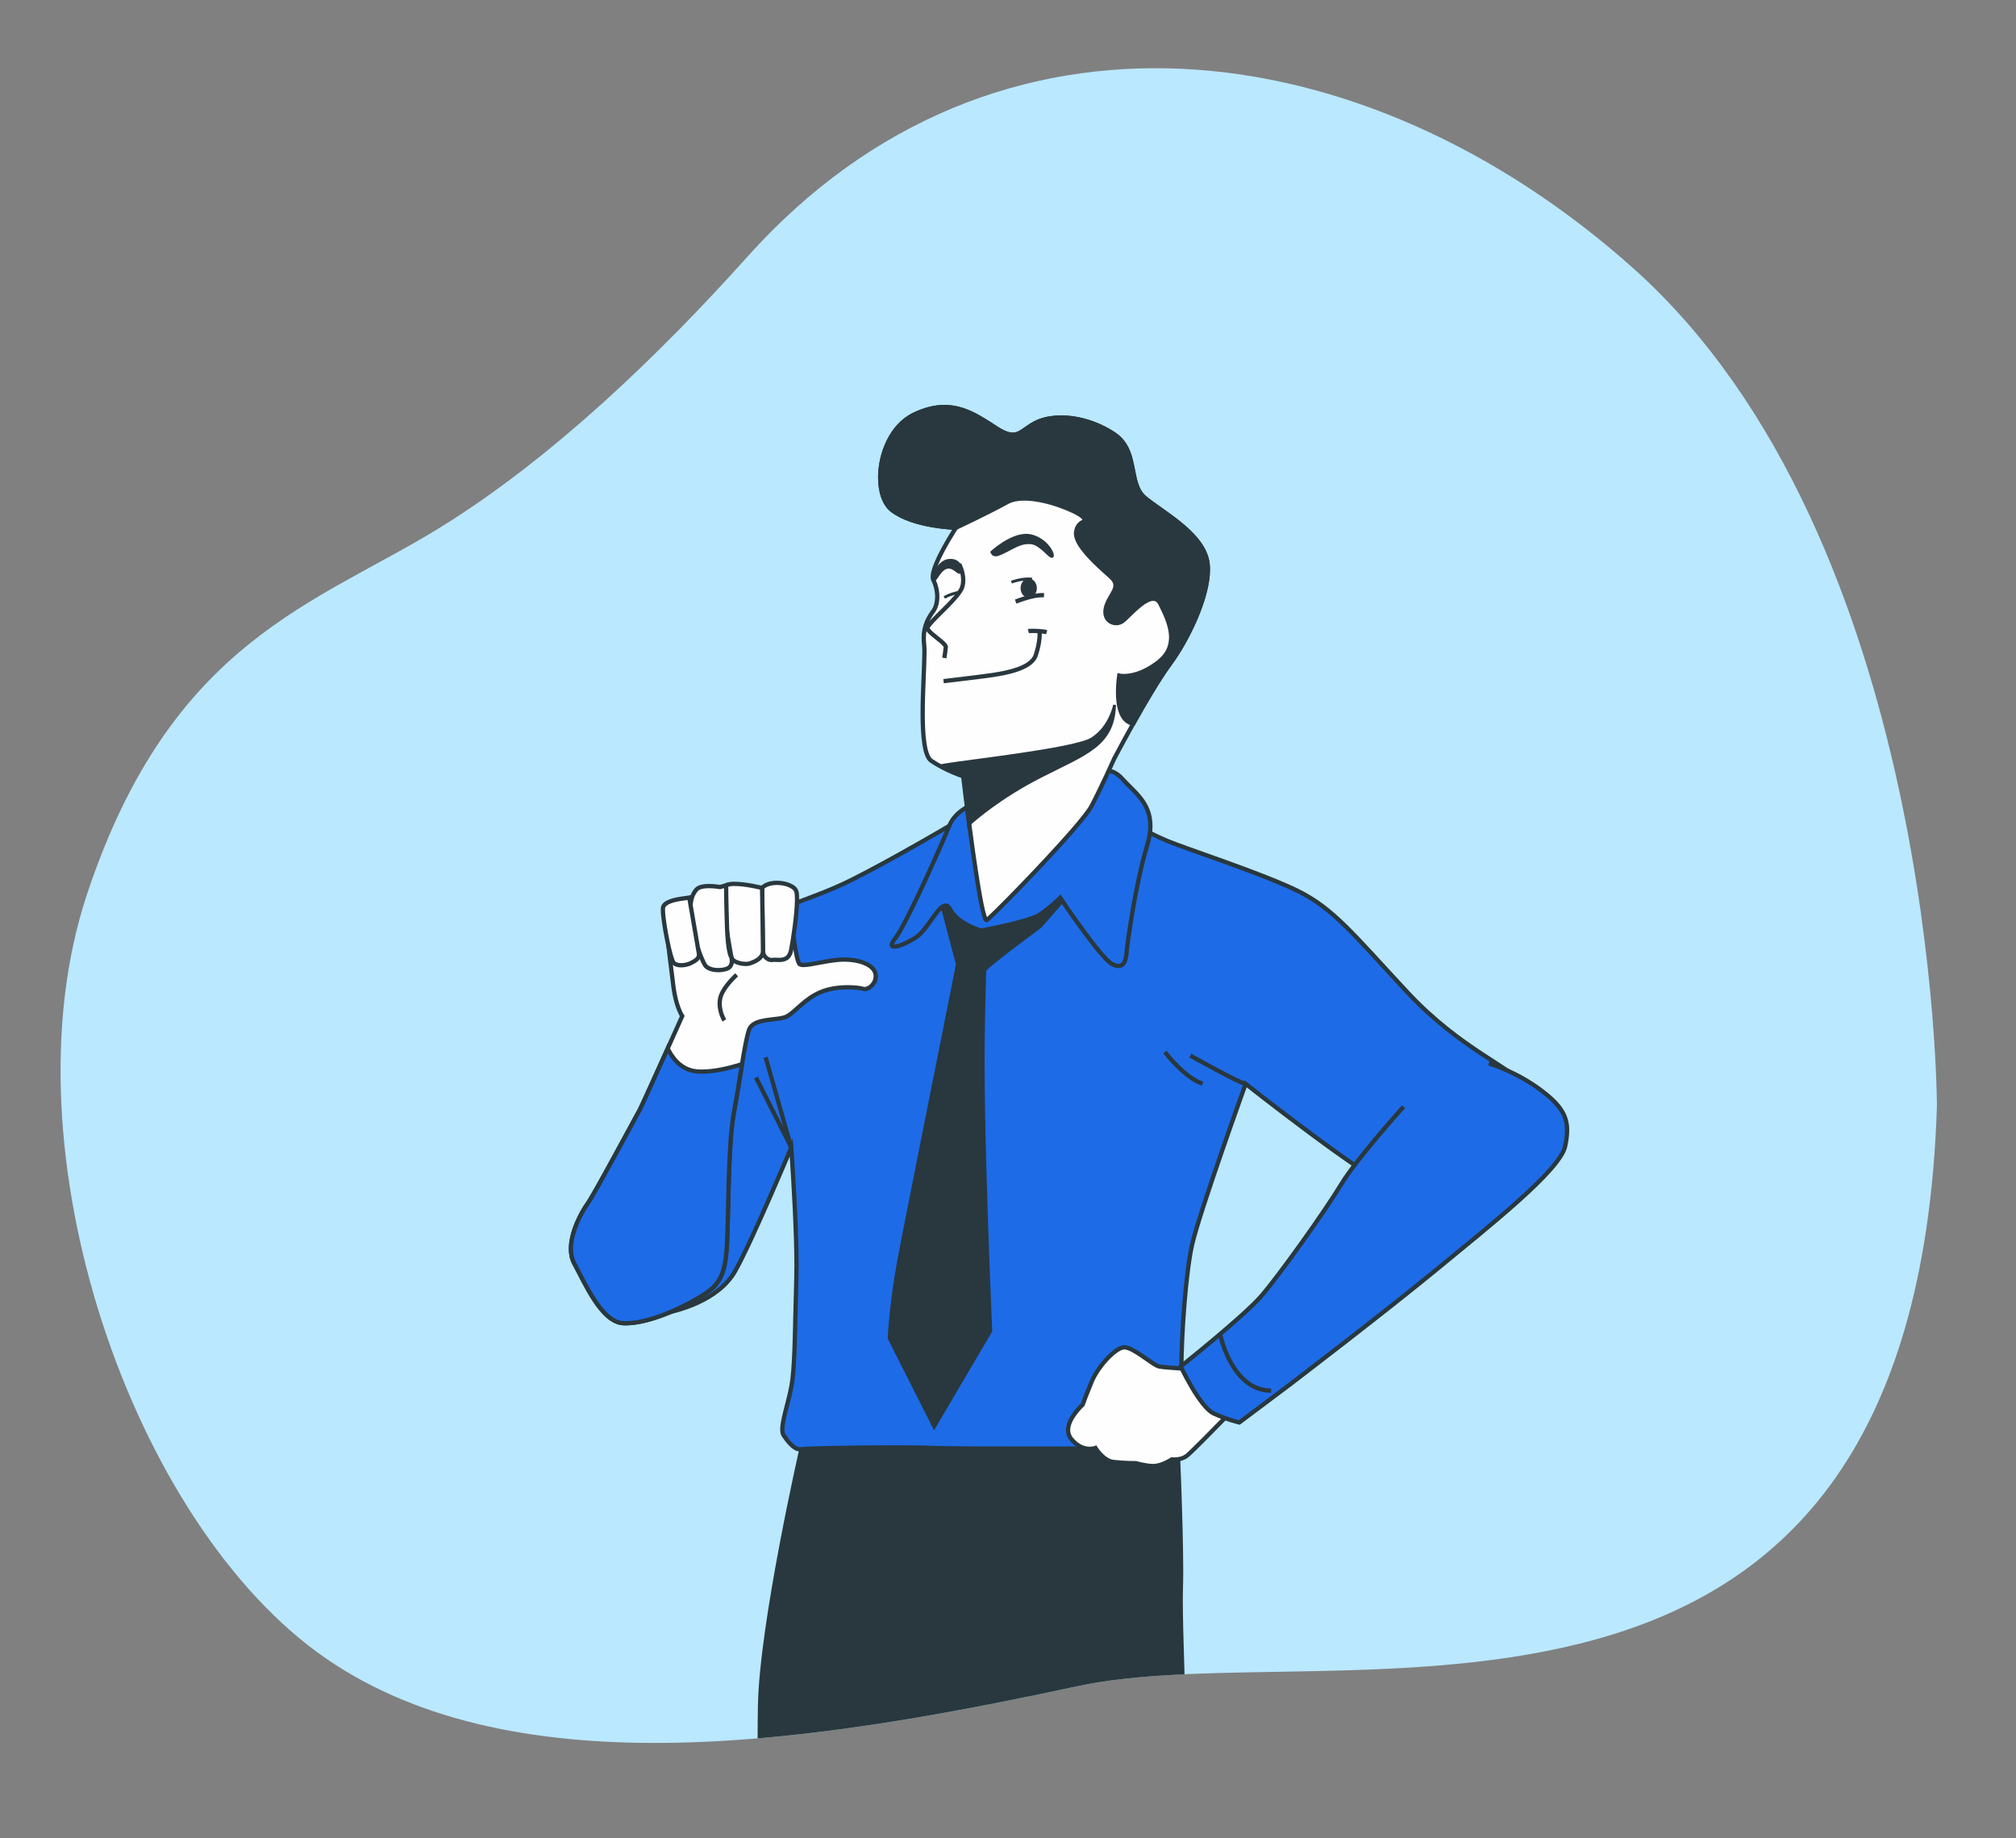
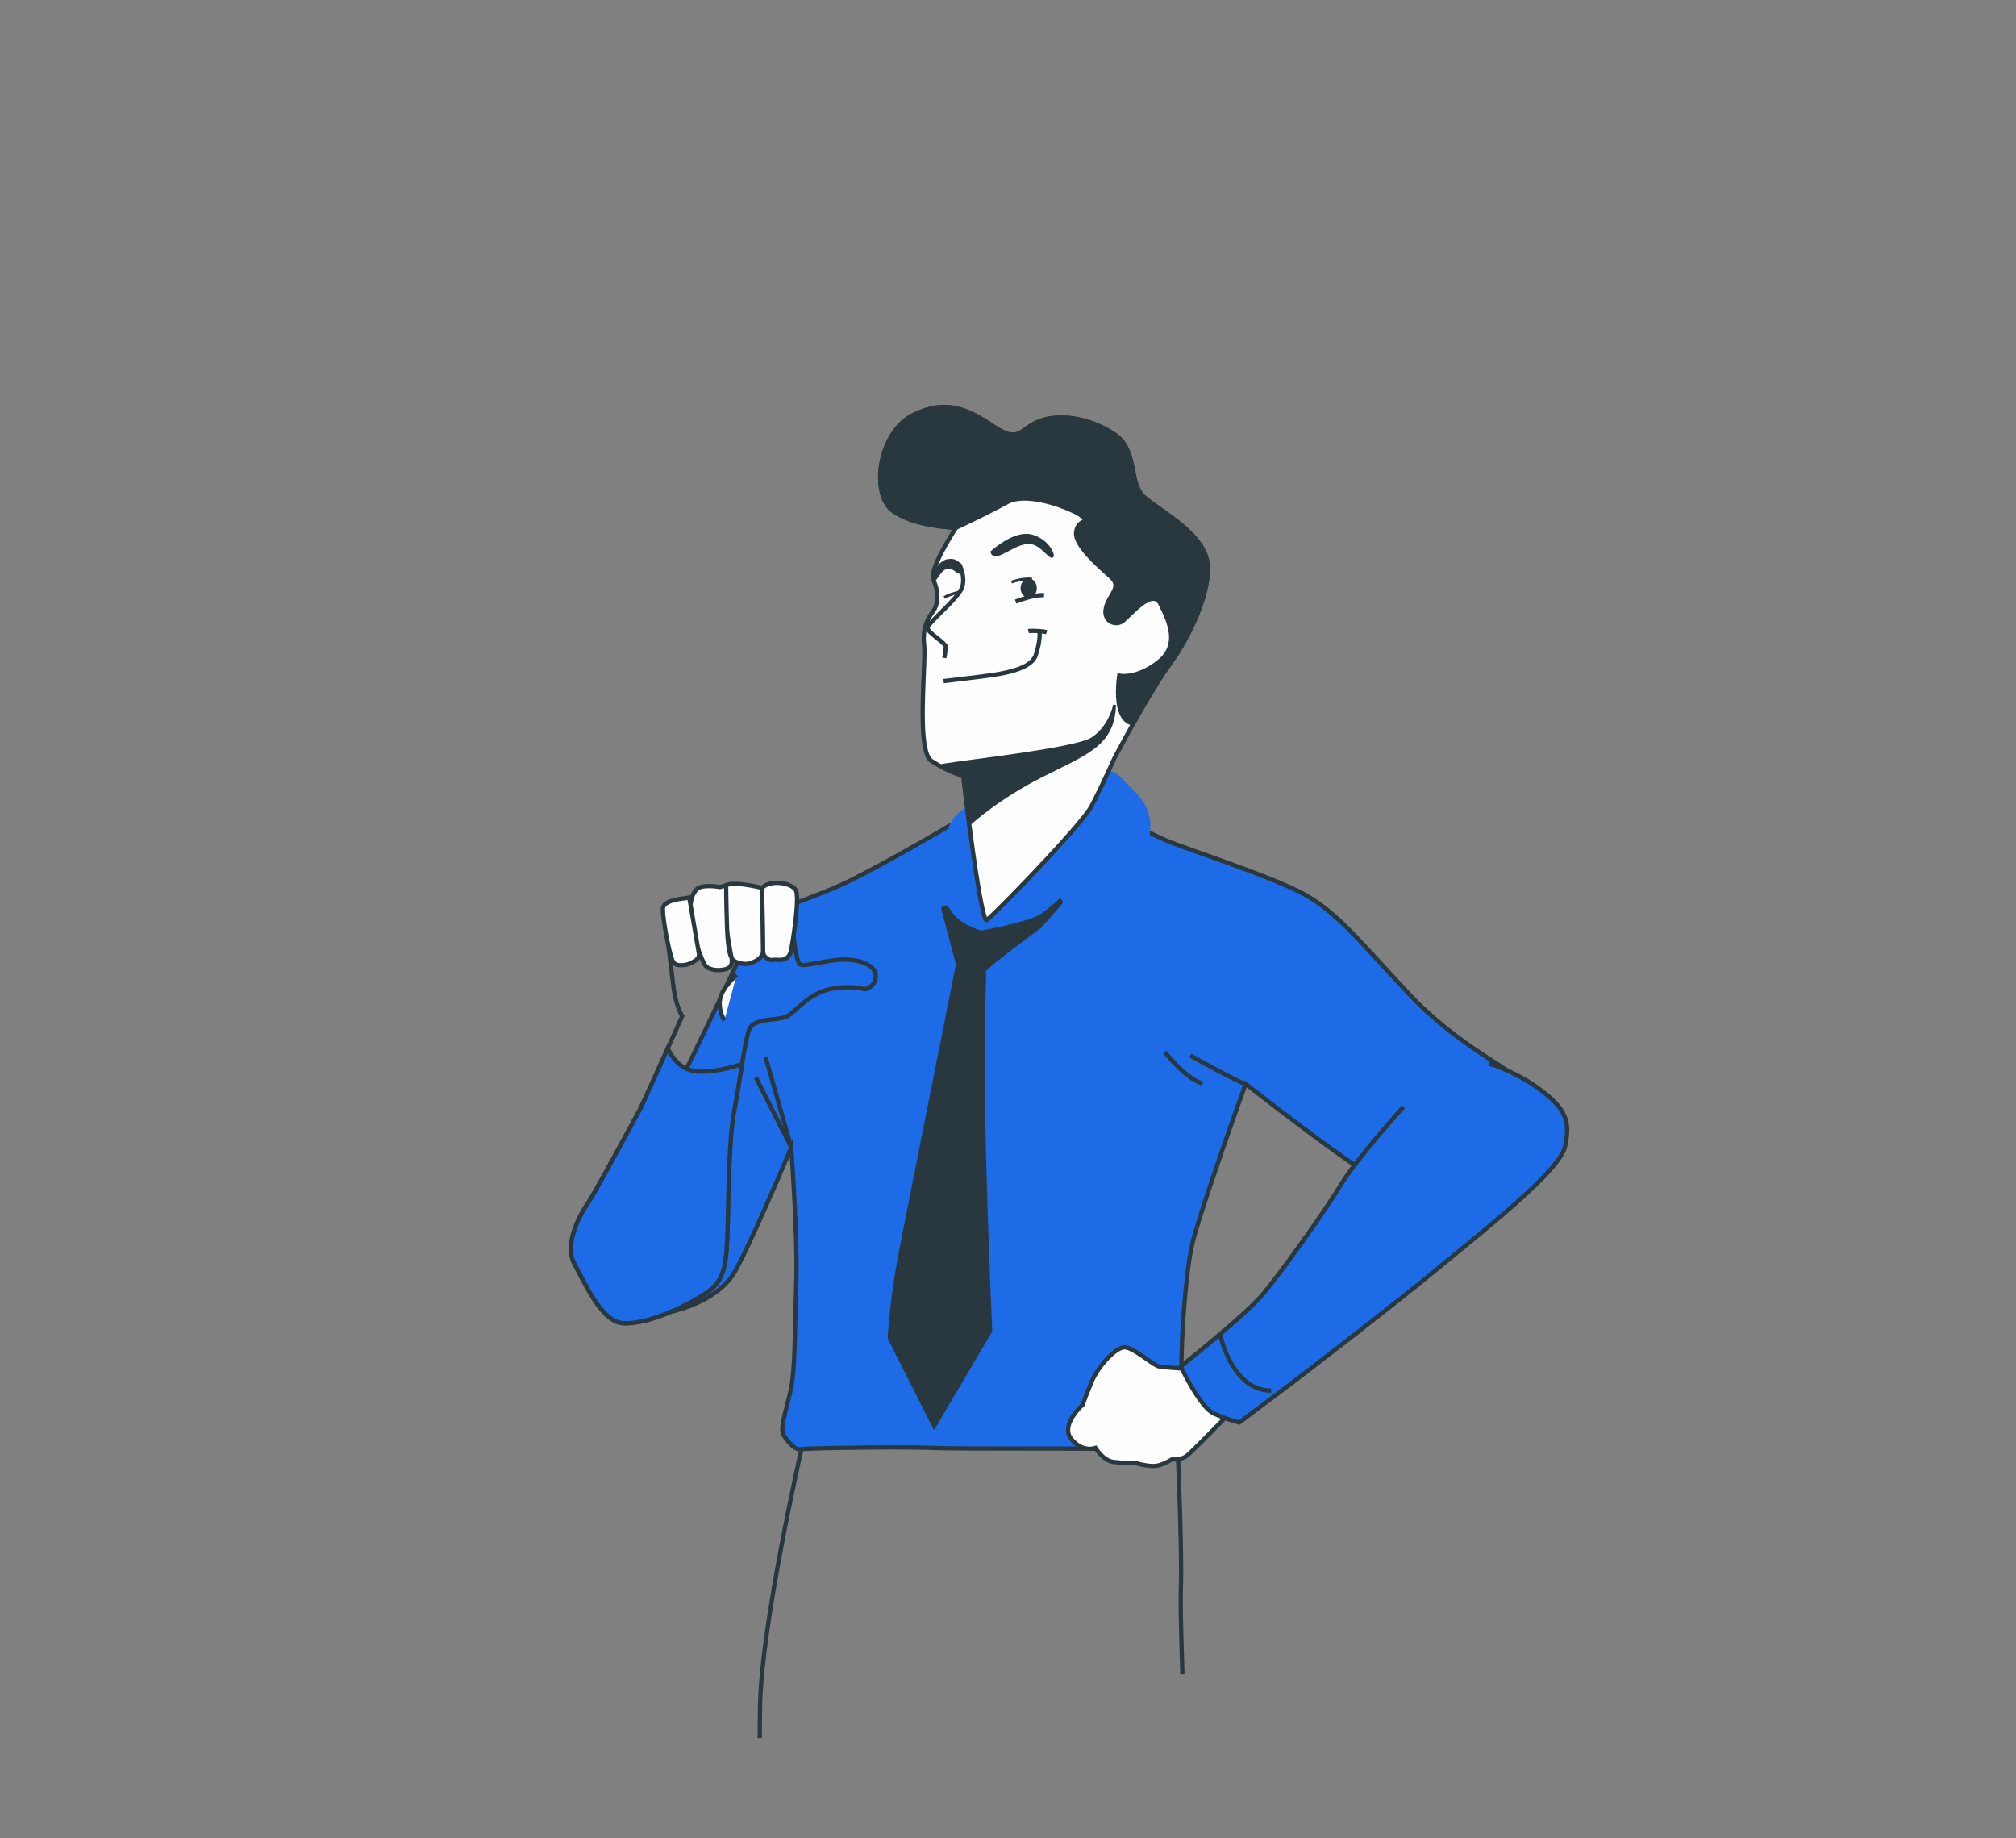
<svg xmlns="http://www.w3.org/2000/svg" xml:space="preserve" width="34mm" height="31mm" version="1.1" style="clip-rule:evenodd;fill-rule:evenodd;image-rendering:optimizeQuality;shape-rendering:geometricPrecision;text-rendering:geometricPrecision" viewBox="0 0 3400 3100" id="svg52">
  <rect x="0" y="0" width="3400" height="3100" fill="#808080" stroke="none" />
  <defs id="defs1">
    <style type="text/css" id="style1">
   
    .fil3 {fill:#1D6BE7;fill-rule:nonzero}
    .fil2 {fill:#29383E;fill-rule:nonzero}
    .fil0 {fill:#BAE8FF;fill-rule:nonzero}
    .fil1 {fill:#EEEDEC;fill-rule:nonzero}
    .fil4 {fill:#FEFEFE;fill-rule:nonzero}
   
  </style>
  </defs>
  <g id="Слой_x0020_1">
-     <path class="fil0" d="m 3266.65,1865.361 c 0,0 -0.51,-956.72 -512.89,-1413.65 -452.29,-403.35 -1075.02,-485.29 -1493.17,-18.88 -149,166.19 -329.18,339.38 -516.31,455.5 -209.83,130.19 -455.1,189.67 -597.91,620.78 -142.8,431.11 78.33,1063.27 402.69,1287.08 324.36,223.82 832.62,140.63 1269.22,47.05 436.6,-93.59 1410.31,209.26 1448.37,-977.88 z" id="path1" />
    <path class="fil1" d="m 3265.32,1815.14 v 0 c -1.85,-43.91 -6.13,-114.19 -16.21,-201.4 10.1,87.21 14.39,157.51 16.21,201.4 z" id="path2" />
    <path class="fil1" d="m 165.39,2207.82 v 0 l -0.04,-0.16 0.09,0.3 z m 493.63,-1270.27 c -8.16,4.49 -16.34,8.96 -24.54,13.44 22.26,-12.15 44.39,-24.25 66.25,-36.77 -5.18,2.96 -10.37,5.91 -15.58,8.83 l -0.71,0.4 -1.02,0.57 -7.46,4.17 -2.98,1.65 -1.74,0.97 -1.75,0.96 -1.74,0.97 -1.74,0.96 -0.04,0.02 -3.46,1.91 -1.74,0.96 z m -43.9,24.01 -1.76,0.96 -0.18,0.1 -1.58,0.87 -1.77,0.97 -1.76,0.97 -1.76,0.97 -1.76,0.97 -1.62,0.88 -0.15,0.08 v 0 l 0.15,-0.08 10.25,-5.63 z m -19.4,10.67 -1.76,0.97 v 0.01 l 1.76,-0.98 7.06,-3.9 -8.82,4.87 z m 19.4,-10.67 -3.52,1.93 z" id="path3" />
    <path class="fil1" d="m 2901.8,614.541 c -17.37,-12.45 -34.87,-24.58 -52.49,-36.39 17.6,11.79 35.09,23.91 52.45,36.34 z" id="path4" />
-     <path class="fil2" d="m 1351.61,2443.8 c 0,0 -67.17,294.04 -69.78,432.31 -0.28,14.6 -0.44,33.26 -0.5,55.01 179.63,-15.36 363.92,-50.79 536.95,-87.88 51.85,-11.12 111.33,-16.61 175.85,-19.7 -2.3,-69.25 -3.4,-123.34 -2.67,-143.1 2.6,-70.45 -6.57,-266.69 -6.57,-266.69 l -635.23,-7.24 z" id="path5" />
    <path class="fil2" d="m 1351.61,2443.8 -3.5,-0.8 c -0.01,0.14 -67.21,293.97 -69.88,433.04 -0.27,14.71 -0.43,33.47 -0.5,55.38 2.4,-0.2 4.8,-0.39 7.19,-0.6 0.07,-21.63 0.23,-40.14 0.5,-54.65 1.29,-68.65 18.71,-176.71 35.81,-267.4 8.56,-45.37 17.03,-86.41 23.36,-116.12 3.17,-14.85 5.8,-26.87 7.64,-35.16 1.84,-8.31 2.89,-12.87 2.89,-12.89 l 0.11,-0.49 -0.03,-0.5 z m 646.11,379.56 c -1.82,-54.83 -2.89,-100.13 -2.89,-126.35 0,-6.86 0.08,-12.42 0.23,-16.44 0.31,-8.83 0.46,-19.57 0.46,-31.62 0,-84.88 -7.03,-235.35 -7.03,-235.38 l -0.16,-3.38 -642.46,-7.33 2.15,41.12 3.59,-0.18 -3.5,-0.8 3.5,0.8 3.59,-0.19 -1.74,-33.47 631.39,7.2 0.04,-3.59 -3.58,0.16 c 0,0.03 0.43,9.4 1.09,24.82 1.98,46.27 5.93,146.81 5.93,210.22 0,11.99 -0.15,22.67 -0.46,31.36 -0.16,4.17 -0.23,9.79 -0.23,16.7 0,26.38 1.07,71.79 2.89,126.71 2.4,-0.12 4.78,-0.25 7.19,-0.36 z" id="path6" />
    <path class="fil3" d="m 1600.95,1392.66 c 0,0 -96.92,57.19 -165.62,91.54 -68.7,34.36 -152.42,53.68 -161,72.99 -8.59,19.33 -156.71,334.89 -184.62,377.83 -27.91,42.93 -94.46,126.66 -81.58,173.88 12.88,47.23 66.55,111.64 100.9,107.34 34.35,-4.29 103.04,-23.61 130.95,-72.99 27.91,-49.37 94.46,-208.23 94.46,-208.23 0,0 10.73,148.12 8.58,221.11 -2.14,72.99 -2.14,133.1 -6.43,169.6 -4.3,36.49 -23.62,81.57 -15.03,94.45 8.58,12.88 19.32,25.76 30.05,23.62 10.73,-2.15 171.74,-4.29 221.12,-2.15 49.37,2.15 272.63,0 319.85,2.15 47.23,2.14 88.03,-21.47 92.31,-30.05 4.3,-8.58 12.89,-21.47 8.59,-68.7 -4.29,-47.23 4.3,-191.05 17.18,-246.88 12.87,-55.81 90.16,-270.48 90.16,-270.48 0,0 203.95,161 246.87,173.88 42.94,12.88 158.87,-6.44 197.5,-53.67 38.64,-47.23 51.53,-83.72 27.91,-115.93 -23.61,-32.19 -109.48,-62.25 -199.64,-158.85 -90.17,-96.6 -124.52,-141.69 -186.77,-171.74 -62.25,-30.05 -188.91,-70.84 -218.97,-83.73 -30.06,-12.87 -38.64,-19.32 -57.96,-27.91 -19.32,-8.58 -64.4,-25.75 -148.12,-27.89 -83.73,-2.16 -160.69,30.81 -160.69,30.81 z" id="path7" />
    <path class="fil2" d="m 1600.95,1392.66 -1.84,-3.1 c -0.02,0.01 -6.04,3.57 -16.2,9.47 -30.43,17.67 -97.81,56.27 -149.19,81.95 -34.07,17.04 -72.05,30.43 -102.7,41.99 -15.33,5.79 -28.82,11.1 -39.18,16.28 -5.19,2.6 -9.59,5.15 -13.11,7.8 -3.5,2.65 -6.19,5.38 -7.69,8.69 -4.24,9.54 -43.44,93.32 -85.01,179.95 -20.8,43.33 -42.19,87.39 -60.12,123.29 -17.91,35.86 -32.46,63.71 -39.22,74.08 -12.64,19.45 -33.5,47.64 -51.22,77.09 -17.71,29.49 -32.49,60.12 -32.58,85.71 0,4.86 0.55,9.54 1.77,13.99 6.47,23.63 22.48,50.78 41.33,72.34 9.42,10.78 19.57,20.13 29.7,26.88 10.15,6.72 20.31,10.95 30,10.98 1.27,0 2.53,-0.08 3.79,-0.24 l 0.27,-0.03 -0.27,0.03 c 17.52,-2.19 43.56,-8.16 68.95,-19.89 25.36,-11.74 50.17,-29.27 64.67,-54.9 14.13,-24.99 37.71,-77.01 57.86,-122.96 20.14,-45.91 36.79,-85.64 36.79,-85.65 l -3.31,-1.39 -3.59,0.26 c 0,0.02 0.55,7.63 1.38,20.31 2.5,37.99 7.48,121.29 7.48,178.93 0,7.69 -0.09,14.91 -0.28,21.51 -2.14,73.02 -2.16,133.19 -6.42,169.28 -1.72,14.63 -5.96,30.95 -9.83,46.03 -3.85,15.1 -7.36,28.83 -7.39,39.12 0.02,4.47 0.63,8.44 2.78,11.72 4.05,6.07 8.59,12.21 13.6,17 4.99,4.74 10.58,8.4 17.06,8.45 1.02,0 2.06,-0.1 3.08,-0.3 v 0 c 0.49,-0.11 2.67,-0.33 5.7,-0.51 21.6,-1.29 92.16,-2.46 149.2,-2.46 27,0 51.02,0.26 65.36,0.88 24.88,1.08 92.98,1.08 160.9,1.08 67.85,0 135.55,0 158.95,1.07 2.09,0.1 4.17,0.14 6.23,0.14 22.9,0 43.85,-5.62 59.71,-12.29 7.93,-3.35 14.58,-6.96 19.6,-10.33 5.04,-3.45 8.41,-6.3 10.15,-9.56 1.65,-3.31 4.31,-7.87 6.42,-15.1 2.12,-7.26 3.72,-17.18 3.72,-31.67 0,-6.86 -0.35,-14.74 -1.19,-23.86 -0.74,-8.17 -1.1,-19.48 -1.1,-32.8 -0.02,-61.94 7.72,-167.64 18.2,-212.93 6.34,-27.52 28.9,-95.24 49.8,-155.82 10.46,-30.3 20.52,-58.87 27.97,-79.86 7.45,-21 12.26,-34.38 12.27,-34.41 l -3.38,-1.21 -2.23,2.82 c 0.01,0.01 51.02,40.27 107.42,82.17 28.2,20.96 57.76,42.31 82.99,59.27 12.62,8.49 24.16,15.86 33.95,21.56 9.82,5.69 17.78,9.7 23.71,11.51 9.24,2.76 21.21,4.03 34.9,4.04 26.89,-0.01 60.36,-5.03 91.19,-14.83 30.81,-9.83 59.02,-24.32 75.22,-44.05 25.65,-31.4 40.51,-58.38 40.58,-83.56 0.02,-12.96 -4.1,-25.3 -12.55,-36.76 -12.77,-17.21 -40.18,-32.53 -75.77,-56.17 -35.59,-23.54 -79.32,-55 -124.14,-103.03 -45.05,-48.26 -76.17,-83.68 -103.96,-110.93 -27.78,-27.25 -52.33,-46.37 -83.87,-61.59 -31.4,-15.15 -78.66,-32.87 -121.91,-48.45 -43.2,-15.56 -82.49,-29.03 -97.21,-35.34 -29.86,-12.78 -38.27,-19.14 -57.92,-27.89 -19.65,-8.74 -65.32,-26.07 -149.49,-28.21 -2.67,-0.08 -5.33,-0.11 -8,-0.11 -81.5,0.03 -153.96,31.13 -154.21,31.22 l -0.21,0.09 -0.2,0.11 1.84,3.1 1.4,3.31 c 0.01,0 1.08,-0.46 3.18,-1.3 14.68,-5.84 78.47,-29.35 148.2,-29.33 2.6,0 5.21,0.03 7.81,0.09 83.29,2.15 127.76,19.17 146.76,27.6 18.99,8.43 27.74,14.96 58,27.93 15.34,6.57 54.41,19.94 97.61,35.5 43.17,15.55 90.36,33.26 121.22,48.16 30.71,14.83 54.46,33.28 81.97,60.24 27.48,26.95 58.61,62.37 103.73,110.71 45.34,48.58 89.63,80.45 125.43,104.13 35.78,23.59 63.1,39.4 73.95,54.4 7.64,10.46 11.13,21.06 11.15,32.52 0.06,22.15 -13.63,48.12 -38.95,79 -14.6,17.93 -41.76,32.22 -71.84,41.76 -30.06,9.57 -63,14.5 -89.01,14.49 -13.22,0.01 -24.66,-1.29 -32.83,-3.75 -4.8,-1.42 -12.61,-5.26 -22.17,-10.83 -33.58,-19.53 -89.59,-60.2 -137.04,-95.92 -23.73,-17.85 -45.36,-34.48 -61.05,-46.65 -15.68,-12.16 -25.4,-19.84 -25.43,-19.86 l -3.91,-3.09 -1.7,4.7 c 0,0.01 -19.32,53.68 -40.27,114.36 -20.94,60.71 -43.47,128.23 -50.01,156.54 -10.71,46.57 -18.36,151.98 -18.38,214.55 0.01,13.46 0.35,24.91 1.13,33.45 0.82,8.94 1.16,16.6 1.16,23.21 0,13.97 -1.54,23.16 -3.43,29.64 -1.91,6.5 -4.13,10.28 -5.95,13.92 -0.32,0.84 -3.17,3.83 -7.72,6.8 -13.72,9.24 -42.77,21.44 -75.31,21.4 -1.95,0 -3.92,-0.04 -5.91,-0.13 -23.82,-1.09 -91.36,-1.08 -159.27,-1.08 -67.87,0 -136.1,-0.01 -160.59,-1.07 -14.57,-0.64 -38.62,-0.89 -65.67,-0.89 -32.66,0 -69.68,0.38 -99.49,0.95 -14.92,0.28 -28.03,0.61 -37.9,0.97 -4.94,0.17 -9.08,0.37 -12.24,0.55 -3.2,0.2 -5.27,0.37 -6.67,0.63 v 0 l -1.68,0.17 c -3.46,0.05 -7.73,-2.26 -12.1,-6.46 -4.35,-4.15 -8.68,-9.93 -12.58,-15.79 -0.92,-1.32 -1.59,-3.98 -1.57,-7.73 -0.03,-8.67 3.3,-22.32 7.16,-37.34 3.86,-15.06 8.2,-31.62 10.02,-46.97 4.33,-36.91 4.31,-96.95 6.46,-169.91 0.19,-6.69 0.29,-13.98 0.29,-21.72 -0.01,-77.33 -8.88,-199.71 -8.88,-199.76 l -1.1,-15.01 -5.81,13.88 c -0.01,0.03 -4.16,9.91 -10.82,25.57 -19.99,46.93 -62.73,145.66 -83.46,182.28 -13.39,23.75 -36.88,40.57 -61.43,51.91 -24.52,11.34 -50,17.19 -66.82,19.29 v 0 c -0.94,0.11 -1.91,0.18 -2.9,0.18 -7.51,0.02 -16.58,-3.48 -26.01,-9.78 -28.39,-18.76 -59.14,-61.94 -68.09,-95.12 -1.01,-3.74 -1.5,-7.78 -1.5,-12.1 -0.09,-22.79 14,-52.99 31.53,-82 17.51,-29.08 38.26,-57.12 51.1,-76.89 7.21,-11.09 21.63,-38.79 39.62,-74.78 53.89,-107.87 138.77,-288.91 145.28,-303.54 0.65,-1.52 2.44,-3.62 5.44,-5.86 10.48,-7.97 34.09,-17.03 62.28,-27.5 28.27,-10.54 61.3,-22.72 91.61,-37.87 68.87,-34.44 165.78,-91.65 165.82,-91.66 l -1.82,-3.1 1.4,3.31 z" id="path8" />
    <path class="fil2" d="m 1287.76,1783.93 c 1.48,5.17 12.28,43.19 22.72,79.92 10.43,36.72 20.5,72.16 20.5,72.16 l 3.46,-0.99 3.2,-1.62 -59.48,-118.04 -6.43,3.24 59.5,118.04 6.66,-2.6 c 0,-0.01 -40.25,-141.72 -43.21,-152.09 z" id="path9" />
    <path class="fil2" d="m 2100.95,1824.091 -0.05,-0.01 c -0.64,-0.07 -3.16,-0.92 -6.32,-2.3 -11.28,-4.86 -32.74,-16.14 -51.22,-26.15 -9.25,-5.01 -17.79,-9.71 -24,-13.15 -6.23,-3.45 -10.12,-5.63 -10.13,-5.64 l -3.52,6.27 c 0.01,0.01 21.12,11.86 43.37,23.77 11.12,5.94 22.53,11.91 31.78,16.43 4.62,2.27 8.7,4.17 11.98,5.54 1.64,0.69 3.07,1.24 4.32,1.66 1.28,0.4 2.26,0.7 3.52,0.76 z" id="path10" />
    <path class="fil2" d="m 1961.71,1776.251 c 0.06,0.08 8.64,11.27 21.02,23.67 12.43,12.37 28.47,26 44.43,30.86 l 2.07,-6.89 c -13.65,-4.03 -29.42,-17.02 -41.41,-29.07 -6.02,-6.01 -11.14,-11.77 -14.73,-16.01 -1.81,-2.12 -3.23,-3.87 -4.2,-5.08 -0.97,-1.2 -1.47,-1.86 -1.47,-1.86 z" id="path11" />
    <path class="fil2" d="m 1588.96,1524.38 26.95,101.77 c 0,0 -85.32,426.57 -98.78,498.41 -13.48,71.85 -16.47,131.72 -16.47,131.72 l 74.83,148.18 94.3,-160.16 c 0,0 -8.99,-202.06 -11.97,-363.71 -3,-161.64 2.98,-239.47 1.49,-243.96 -1.49,-4.49 94.29,-74.83 94.29,-74.83 0,0 55.38,-61.37 58.38,-71.85 2.99,-10.47 -38.92,2.99 -47.9,11.98 -8.98,8.97 -35.92,25.44 -74.84,17.96 -38.91,-7.49 -89.79,-50.9 -97.28,-29.94 -7.48,20.95 -3,34.43 -3,34.43 z" id="path12" />
    <path class="fil2" d="m 1588.96,1524.38 -3.47,0.92 26.94,101.78 3.48,-0.93 -3.53,-0.69 c 0,0 -85.31,426.54 -98.79,498.44 -13.51,72.11 -16.51,132.09 -16.52,132.2 l -0.05,0.95 78.23,154.9 98.17,-166.75 -0.05,-1.06 c 0,-0.03 -0.55,-12.62 -1.44,-34.08 -2.67,-64.39 -8.28,-208.34 -10.51,-329.53 -0.63,-33.2 -0.86,-62.86 -0.86,-89.07 0,-86.84 2.59,-135.66 2.59,-150.42 0,-1.26 -0.02,-2.27 -0.06,-3.12 -0.07,-0.88 -0.07,-1.42 -0.36,-2.43 v 0 l -3.07,1.02 h 3.23 l -0.16,-1.02 -3.07,1.02 h 3.23 -2.18 l 1.92,1.19 c -0.03,-0.03 0.21,-0.08 0.26,-1.19 h -2.18 l 1.92,1.19 c 0.05,-0.1 0.62,-0.81 1.47,-1.69 3.3,-3.36 10.84,-9.69 20.08,-17.05 13.91,-11.07 31.8,-24.64 46.22,-35.44 14.41,-10.81 25.3,-18.81 25.33,-18.83 l 0.3,-0.22 0.24,-0.27 c 0.02,-0.01 13.88,-15.37 28.13,-32.07 7.13,-8.35 14.36,-17.03 20.03,-24.32 2.84,-3.66 5.28,-6.97 7.17,-9.76 1.87,-2.85 3.17,-4.95 3.83,-7.1 l 0.3,-2 c 0.01,-1.12 -0.35,-2.38 -1.04,-3.35 -1.05,-1.46 -2.5,-2.16 -3.82,-2.55 -1.36,-0.39 -2.74,-0.5 -4.23,-0.51 -6.45,0.03 -15.49,2.43 -24.2,5.62 -4.33,1.61 -8.53,3.42 -12.13,5.3 -3.61,1.91 -6.62,3.8 -8.77,5.92 -6.67,6.71 -25.53,18.85 -52.82,18.81 -5.87,0 -12.14,-0.55 -18.79,-1.83 -14.97,-2.86 -32.51,-11.6 -48.47,-19.75 -7.99,-4.06 -15.6,-7.97 -22.46,-10.92 -6.88,-2.92 -12.94,-4.96 -18.36,-5 -2.57,0 -5.1,0.5 -7.3,1.88 -2.2,1.36 -3.86,3.57 -4.77,6.17 -3.55,9.94 -4.53,18.34 -4.53,24.59 0,7.5 1.42,11.89 1.51,12.19 l 3.41,-1.14 -3.47,0.92 3.47,-0.92 3.42,-1.13 -0.02,-0.08 c -0.17,-0.59 -1.13,-4.08 -1.13,-9.84 0,-5.5 0.86,-13.05 4.11,-22.16 0.53,-1.41 1.09,-2.04 1.82,-2.51 0.72,-0.45 1.82,-0.77 3.48,-0.77 3.48,-0.04 9.04,1.61 15.52,4.42 19.67,8.36 47.75,26.3 72.41,31.11 7.1,1.37 13.83,1.96 20.15,1.96 29.51,-0.04 49.78,-12.83 57.91,-20.91 1.17,-1.2 3.76,-2.95 7.02,-4.63 4.89,-2.57 11.31,-5.13 17.45,-7.02 6.12,-1.91 12.06,-3.11 15.54,-3.09 1.39,-0.01 2.34,0.23 2.45,0.31 l 0.13,-0.24 -0.18,0.21 0.05,0.03 0.13,-0.24 -0.18,0.21 0.84,-1.06 h -1.35 l 0.51,1.06 0.84,-1.06 h -1.35 l -0.02,0.01 c -0.08,0.46 -1.16,2.56 -2.89,5.08 -6.07,9.06 -19.83,25.53 -31.96,39.56 -6.07,7.03 -11.76,13.49 -15.92,18.18 -4.16,4.67 -6.8,7.6 -6.8,7.6 l 2.66,2.42 -2.13,-2.91 c 0,0.01 -23.6,17.33 -47.2,35.36 -11.81,9.01 -23.62,18.19 -32.51,25.51 -4.47,3.65 -8.19,6.83 -10.87,9.35 -1.34,1.26 -2.43,2.35 -3.26,3.33 l -1.13,1.5 c -0.3,0.58 -0.73,1.12 -0.8,2.57 l 0.2,1.26 v -0.01 l 1.61,-0.53 -1.67,0.33 0.06,0.2 1.61,-0.53 -1.67,0.33 c 0.03,0.02 0.14,1.46 0.12,3.48 0.01,14.27 -2.59,63.52 -2.59,150.42 0,26.25 0.24,55.95 0.85,89.2 2.99,161.73 11.97,363.79 11.97,363.81 l 3.6,-0.17 -3.1,-1.82 -90.96,154.48 -71.87,-142.3 -3.2,1.62 3.59,0.17 c 0,-0.01 0.18,-3.68 0.67,-10.39 1.47,-20.11 5.68,-67.14 15.74,-120.84 6.73,-35.86 31.42,-160.48 54.44,-276.1 11.5,-57.81 22.58,-113.37 30.79,-154.48 4.11,-20.57 7.49,-37.51 9.85,-49.32 2.36,-11.79 3.69,-18.44 3.69,-18.46 l 0.16,-0.82 -27.17,-102.69 -0.04,-0.1 z" id="path13" />
    <path class="fil3" d="m 1653.32,1350.761 c -4.49,2.99 -40.41,11.97 -52.37,41.9 -11.99,29.94 -73.35,167.64 -91.31,190.09 -17.95,22.45 10.48,13.46 34.42,-1.5 23.95,-14.97 44.9,-73.34 58.38,-47.9 13.47,25.46 52.38,35.93 52.38,35.93 0,0 80.82,-14.97 98.78,-26.94 17.97,-11.98 34.43,-28.44 34.43,-28.44 0,0 68.86,103.28 88.31,112.25 19.45,8.99 22.46,-5.98 23.94,-22.45 1.5,-16.46 14.97,-113.75 34.43,-178.11 19.46,-64.36 -17.96,-85.31 -41.91,-112.25 -23.95,-26.95 -50.89,-8.99 -77.83,-5.99 -26.94,2.99 -161.65,43.41 -161.65,43.41 z" id="path14" />
-     <path class="fil2" d="m 1653.32,1350.761 -2,-2.99 c -0.02,0.04 -1.05,0.54 -2.42,1.09 -9.86,4.14 -39.97,14.42 -51.3,42.46 -5.93,14.83 -24.27,56.77 -43.32,97.68 -9.53,20.46 -19.25,40.68 -27.69,57.15 -8.39,16.43 -15.67,29.27 -19.76,34.35 -2.07,2.59 -3.61,4.84 -4.68,6.87 -1.07,2.05 -1.74,3.88 -1.77,5.91 -0.08,1.94 1.01,4.22 2.74,5.29 1.68,1.09 3.41,1.31 5.16,1.33 4.61,-0.05 10.29,-1.86 16.9,-4.64 6.56,-2.78 13.85,-6.62 20.79,-10.96 10.92,-6.91 20.23,-20.72 28.81,-32.71 4.26,-5.99 8.29,-11.53 11.88,-15.39 1.78,-1.93 3.46,-3.43 4.87,-4.35 1.43,-0.94 2.5,-1.25 3.17,-1.24 l 1.79,0.72 c 0.76,0.59 1.75,1.77 2.77,3.71 7.36,13.8 21.06,23.03 32.79,29.03 11.76,5.97 21.68,8.64 21.84,8.68 l 0.79,0.22 0.8,-0.15 c 0.03,-0.02 20.27,-3.75 42.81,-9.02 11.28,-2.63 23.12,-5.64 33.35,-8.76 10.26,-3.16 18.77,-6.29 23.96,-9.71 18.35,-12.25 34.88,-28.81 34.97,-28.89 l -2.54,-2.54 -2.99,2 c 0.02,0.02 17.24,25.86 36.94,52.88 9.86,13.51 20.32,27.31 29.59,38.36 4.64,5.53 8.99,10.36 12.86,14.18 3.91,3.81 7.2,6.59 10.4,8.1 4.35,2 8.15,3.02 11.63,3.02 3.31,0.02 6.35,-1.01 8.66,-2.86 3.48,-2.79 5.3,-6.85 6.51,-11.24 1.2,-4.42 1.78,-9.35 2.23,-14.31 1.46,-16.12 14.97,-113.54 34.29,-177.4 3.87,-12.79 5.57,-24.02 5.57,-34.02 0.03,-20.74 -7.44,-36.11 -17.18,-48.61 -9.75,-12.52 -21.67,-22.47 -31.05,-33.05 -10.47,-11.89 -22.3,-15.91 -33.81,-15.83 -16.23,0.08 -32.07,7.06 -47.1,8.66 -7.21,0.81 -20.62,3.91 -37.13,8.13 -49.38,12.66 -125.14,35.4 -125.16,35.41 l -0.52,0.15 -0.45,0.3 2,2.99 1.04,3.44 c 0.01,-0.01 8.41,-2.52 21.44,-6.36 19.56,-5.74 49.54,-14.44 77.13,-21.97 27.52,-7.52 52.95,-13.91 62.44,-14.95 16.5,-1.9 32.21,-8.69 46.31,-8.61 9.97,0.08 19.04,2.97 28.43,13.42 9.9,11.11 21.65,20.93 30.74,32.68 9.09,11.77 15.64,25.19 15.68,44.2 0,9.19 -1.56,19.7 -5.26,31.94 -19.59,64.87 -33.03,162.02 -34.57,178.83 -0.56,6.42 -1.43,12.46 -3.13,16.38 -0.84,1.96 -1.83,3.34 -2.91,4.18 -1.08,0.82 -2.25,1.29 -4.2,1.31 -2.02,0.01 -4.89,-0.63 -8.62,-2.36 -1.66,-0.74 -4.78,-3.14 -8.36,-6.7 -12.73,-12.5 -32.5,-38.72 -48.89,-61.63 -8.21,-11.46 -15.6,-22.14 -20.95,-29.93 -5.34,-7.8 -8.61,-12.71 -8.62,-12.73 l -2.43,-3.64 -3.1,3.09 c -0.01,0.01 -0.99,0.99 -2.79,2.7 -5.38,5.11 -17.92,16.52 -31.09,25.3 -3.79,2.57 -12.12,5.79 -22.07,8.81 -14.98,4.57 -33.86,8.98 -48.95,12.24 -15.11,3.25 -26.4,5.34 -26.42,5.35 l 0.65,3.53 0.94,-3.47 c 0,0 -0.53,-0.14 -1.58,-0.47 -3.66,-1.12 -13.17,-4.35 -23.08,-9.94 -9.92,-5.58 -20.12,-13.55 -25.48,-23.73 -1.34,-2.51 -2.83,-4.5 -4.65,-5.97 -1.8,-1.46 -4.05,-2.3 -6.27,-2.28 -2.63,0.01 -4.98,1.01 -7.12,2.41 -7.34,4.95 -14.18,15.43 -21.9,26.15 -7.57,10.68 -15.81,21.47 -23.52,26.22 -6.64,4.15 -13.65,7.84 -19.79,10.45 -6.1,2.63 -11.51,4.1 -14.09,4.05 l -1.02,-0.08 -0.18,-0.06 -0.46,0.87 0.83,-0.49 -0.37,-0.38 -0.46,0.87 0.83,-0.49 -0.91,0.54 1.03,-0.26 -0.12,-0.28 -0.91,0.54 1.03,-0.26 -0.21,0.06 h 0.22 l -0.01,-0.06 -0.21,0.06 h 0.22 c -0.02,-0.14 0.15,-1.1 0.93,-2.55 0.76,-1.45 2.06,-3.39 3.94,-5.74 4.88,-6.14 12.01,-18.93 20.55,-35.57 25.49,-49.79 62.22,-132.78 71.28,-155.42 5.54,-13.89 16.78,-23.13 27.45,-29.28 5.33,-3.07 10.46,-5.34 14.57,-7.04 2.06,-0.85 3.87,-1.56 5.34,-2.16 1.51,-0.64 2.58,-1.07 3.68,-1.77 l -2,-2.99 1.04,3.44 z" id="path15" />
    <path class="fil4" d="m 1612.28,889.921 c 0,0 -46.76,71 -38.1,88.32 8.66,17.32 8.66,39.83 0,51.95 -8.66,12.13 -19.05,27.71 -15.58,57.16 3.46,29.45 -13.86,178.39 12.12,195.71 25.98,17.32 53.68,25.98 53.68,25.98 0,0 29.45,249.39 39.84,242.46 10.39,-6.93 159.33,-159.33 176.66,-192.24 17.31,-32.91 38.09,-79.67 38.09,-79.67 0,0 58.89,-112.57 93.52,-159.33 34.64,-46.76 74.48,-133.36 62.35,-178.39 -12.12,-45.03 -74.47,-77.93 -103.91,-102.19 -29.44,-24.24 -10.4,-79.66 -51.96,-107.37 -41.56,-27.72 -91.78,-34.64 -124.7,-22.51 -32.9,12.12 -34.64,38.1 -74.46,12.12 -39.84,-25.98 -77.94,-51.96 -138.55,-22.52 -60.62,29.44 -72.75,133.36 -36.38,161.07 36.38,27.71 107.38,29.45 107.38,29.45 z" id="path16" />
    <path class="fil2" d="m 1612.28,889.921 -3,-1.99 c -0.03,0.05 -9.86,14.98 -19.74,32.92 -4.93,8.96 -9.88,18.67 -13.64,27.73 -3.73,9.08 -6.34,17.37 -6.38,24.18 0,2.53 0.36,4.92 1.45,7.09 4.05,8.1 6.11,17.56 6.11,26.31 0.01,8.76 -2.1,16.76 -5.82,21.94 -7.56,10.52 -17,24.67 -16.94,48.03 0,3.65 0.22,7.52 0.71,11.64 0.3,2.62 0.45,6.58 0.45,11.46 0.01,22.58 -2.97,64.91 -2.97,103.47 0,19.19 0.73,37.45 2.97,52.11 1.12,7.35 2.61,13.78 4.68,19.08 2.08,5.27 4.68,9.53 8.56,12.16 26.49,17.64 54.43,26.35 54.61,26.42 l 1.07,-3.43 -3.57,0.42 c 0,0.01 7.16,60.67 15.68,121.38 4.26,30.35 8.84,60.71 13.06,83.55 2.11,11.43 4.13,20.96 5.98,27.78 0.93,3.41 1.82,6.13 2.76,8.22 0.48,1.06 0.95,1.95 1.63,2.81 l 1.36,1.27 c 0.6,0.39 1.47,0.77 2.5,0.77 0.91,0.01 1.82,-0.32 2.43,-0.74 l 0.01,-0.01 c 1.02,-0.69 2.18,-1.7 3.92,-3.26 12.7,-11.48 51.86,-51.04 90.06,-91.76 19.09,-20.35 37.91,-40.95 53,-58.44 15.13,-17.55 26.41,-31.72 30.85,-40.09 17.41,-33.08 38.19,-79.85 38.21,-79.89 l -3.29,-1.46 3.18,1.67 c 0.02,-0.02 3.68,-7.02 9.73,-18.29 18.14,-33.77 57.82,-105.91 83.51,-140.57 15.34,-20.74 31.59,-48.99 44.06,-78.13 12.46,-29.17 21.19,-59.15 21.22,-83.68 0,-7.04 -0.73,-13.63 -2.35,-19.66 -6.48,-23.82 -25.69,-43.65 -46.67,-60.74 -21,-17.05 -44.03,-31.41 -58.43,-43.28 -6.67,-5.49 -10.68,-12.79 -13.57,-21.47 -4.34,-12.99 -5.89,-28.85 -10.28,-44.35 -4.37,-15.48 -11.91,-30.8 -28.4,-41.78 -29.14,-19.41 -62.35,-28.83 -91.41,-28.84 -13.29,0 -25.73,1.97 -36.52,5.95 -11.87,4.36 -19.88,10.48 -26.57,15.19 -6.75,4.77 -11.83,7.86 -18.45,7.85 -6.02,0.02 -14.12,-2.64 -26.25,-10.55 -27.2,-17.71 -54.32,-36.13 -89.12,-36.16 -16,0 -33.45,3.94 -52.97,13.42 v 0 c -19.84,9.64 -34.54,26.77 -44.28,46.45 -9.73,19.7 -14.56,42.01 -14.57,62.47 0.05,24.51 6.84,46.66 21.87,58.24 19.07,14.47 46.31,21.82 68.89,25.8 22.57,3.94 40.47,4.37 40.58,4.38 l 0.09,-3.59 -3,-1.99 3,1.99 0.09,-3.6 c 0,0 -1.05,-0.03 -3.03,-0.12 -6.92,-0.36 -24.87,-1.62 -44.93,-5.77 -20.05,-4.13 -42.18,-11.25 -57.32,-22.82 -12.25,-9.2 -19.1,-29.27 -19.05,-52.52 -0.01,-19.33 4.63,-40.68 13.84,-59.27 9.2,-18.63 22.92,-34.43 40.97,-43.19 v 0 c 18.72,-9.09 35.01,-12.68 49.82,-12.69 32.05,-0.04 57.86,17.12 85.19,34.99 12.68,8.26 21.99,11.7 30.18,11.72 9.1,0 15.82,-4.37 22.59,-9.16 6.85,-4.83 14.11,-10.35 24.91,-14.33 9.84,-3.62 21.46,-5.5 34.04,-5.5 27.51,-0.01 59.51,9.01 87.42,27.64 9.81,6.56 15.94,14.6 20.26,23.61 6.46,13.51 8.57,29.25 11.76,44.21 3.19,14.89 7.55,29.34 19.65,39.35 15.03,12.37 37.91,26.59 58.47,43.31 20.59,16.68 38.6,35.81 44.25,57.02 1.42,5.27 2.1,11.25 2.1,17.79 0.02,22.84 -8.38,52.25 -20.63,80.84 -12.24,28.62 -28.28,56.51 -43.23,76.68 -17.53,23.68 -40.91,63.54 -60,97.59 -19.08,34.04 -33.81,62.21 -33.82,62.22 l -0.06,0.11 -0.04,0.11 c -0.02,0.02 -5.19,11.65 -12.53,27.42 -7.35,15.78 -16.86,35.67 -25.46,52.02 -3.94,7.54 -16.51,23.36 -32.98,42.26 -24.77,28.45 -58.61,64.45 -87.19,93.96 -14.29,14.76 -27.28,27.89 -37.16,37.65 -4.94,4.87 -9.11,8.9 -12.26,11.87 -3.1,2.91 -5.41,4.9 -5.88,5.18 v 0 l 1.55,2.34 v -2.8 l -1.55,0.46 1.55,2.34 v -2.8 2.64 l 1.47,-2.21 -1.47,-0.43 v 2.64 l 1.47,-2.21 -0.64,0.97 0.92,-0.75 -0.28,-0.22 -0.64,0.97 0.92,-0.75 c -0.15,-0.13 -0.98,-1.67 -1.71,-3.92 -2.94,-8.67 -6.79,-28.1 -10.72,-51.93 -5.93,-35.8 -12.22,-81.88 -17.02,-118.99 -2.4,-18.55 -4.43,-34.87 -5.86,-46.53 -1.44,-11.68 -2.27,-18.69 -2.27,-18.71 l -0.27,-2.32 -2.23,-0.69 -1.17,-0.38 c -5.48,-1.83 -29.31,-10.29 -51.59,-25.16 -1.96,-1.26 -4.09,-4.23 -5.85,-8.78 -5.41,-13.7 -7.19,-40.14 -7.15,-68.58 0,-38.25 2.95,-80.39 2.96,-103.47 0,-5.03 -0.13,-9.15 -0.51,-12.3 -0.45,-3.85 -0.65,-7.44 -0.65,-10.8 0.05,-21.4 8.17,-33.39 15.59,-43.85 4.93,-6.93 7.16,-16.26 7.17,-26.12 0,-9.86 -2.27,-20.31 -6.88,-29.53 -0.38,-0.76 -0.69,-2.07 -0.68,-3.87 -0.05,-4.88 2.23,-12.79 5.84,-21.43 5.39,-13.01 13.6,-27.93 20.44,-39.54 3.42,-5.8 6.5,-10.79 8.72,-14.32 2.22,-3.53 3.57,-5.57 3.57,-5.58 l 3.57,-5.42 -6.48,-0.15 z" id="path17" />
    <path class="fil2" d="m 1930.95,839.681 c -29.44,-24.24 -10.4,-79.66 -51.96,-107.37 -41.56,-27.72 -91.78,-34.64 -124.7,-22.51 -32.9,12.12 -34.64,38.1 -74.46,12.12 -39.84,-25.98 -77.94,-51.96 -138.55,-22.52 -60.62,29.44 -72.75,133.36 -36.38,161.07 36.38,27.71 107.38,29.45 107.38,29.45 0,0 51.96,-24.25 86.59,-43.31 34.64,-19.05 112.58,12.12 126.44,24.25 13.85,12.12 -6.94,3.46 -10.39,25.98 -3.47,22.52 39.83,58.88 58.87,76.2 19.06,17.32 -3.46,29.44 -8.65,51.96 -5.19,22.52 15.59,31.17 27.71,22.52 12.12,-8.66 50.22,-57.16 64.08,-29.45 13.85,27.71 34.64,69.28 -3.46,98.73 -38.1,29.44 -65.81,22.5 -65.81,22.5 0,0 -12.43,75.02 23.57,80.91 19.32,-34.57 43.49,-75.94 61.28,-99.95 34.64,-46.76 74.48,-133.36 62.35,-178.39 -12.12,-45.03 -74.47,-77.93 -103.91,-102.19 z" id="path18" />
    <path class="fil2" d="m 1930.95,839.681 2.29,-2.77 c -6.67,-5.49 -10.68,-12.79 -13.57,-21.47 -4.34,-12.99 -5.89,-28.85 -10.28,-44.35 -4.37,-15.48 -11.91,-30.8 -28.4,-41.78 -29.14,-19.41 -62.35,-28.83 -91.41,-28.84 -13.29,0 -25.73,1.97 -36.52,5.95 -11.87,4.36 -19.88,10.48 -26.57,15.19 -6.75,4.77 -11.83,7.86 -18.45,7.85 -6.02,0.02 -14.12,-2.64 -26.25,-10.55 -27.2,-17.71 -54.32,-36.13 -89.12,-36.16 -16,0 -33.45,3.94 -52.97,13.42 v 0 c -19.84,9.64 -34.54,26.77 -44.28,46.45 -9.73,19.7 -14.56,42.01 -14.57,62.47 0.05,24.51 6.84,46.66 21.87,58.24 19.07,14.47 46.31,21.82 68.89,25.8 22.57,3.94 40.47,4.37 40.58,4.38 l 0.85,0.02 0.76,-0.36 c 0.03,-0.01 52,-24.26 86.81,-43.41 6.98,-3.85 16.36,-5.58 26.91,-5.57 18.22,-0.02 39.72,5.09 57.84,11.41 9.06,3.15 17.29,6.59 23.86,9.8 6.55,3.18 11.53,6.23 13.72,8.17 v 0 c 1.61,1.4 2.65,2.48 3.16,3.13 l 0.39,0.57 1.03,-0.47 h -1.1 l 0.07,0.47 1.03,-0.47 h -1.1 1.68 l -1.28,-1.18 -0.4,1.18 h 1.68 l -1.28,-1.18 0.04,0.04 -0.04,-0.04 v 0 l 0.04,0.04 -0.04,-0.04 c -0.09,0.12 -1.1,0.73 -2.45,1.46 -2.05,1.15 -4.92,2.87 -7.45,5.91 -2.54,3.04 -4.65,7.36 -5.56,13.31 v 0 c -0.16,1.04 -0.24,2.1 -0.24,3.18 0.03,6.74 2.92,13.61 7.2,20.58 12.85,20.77 39.37,43.16 53.06,55.64 5.01,4.63 6.31,8.04 6.35,11.38 0.06,4.15 -2.59,9.23 -6.21,15.3 -3.56,6.06 -7.86,13.1 -9.89,21.82 v 0 c -0.61,2.66 -0.91,5.2 -0.91,7.59 -0.02,7.07 2.65,12.9 6.75,16.77 4.11,3.89 9.51,5.85 14.92,5.85 4.37,0 8.79,-1.28 12.55,-3.97 2.76,-1.99 6.11,-5.23 10.13,-9.13 5.98,-5.82 13.27,-13.01 20.52,-18.65 7.2,-5.7 14.51,-9.56 19.34,-9.45 1.8,0 3.25,0.42 4.66,1.35 1.4,0.94 2.82,2.51 4.13,5.12 7.99,15.93 17.92,36.13 17.87,55.1 -0.07,13.98 -4.98,27.23 -20.32,39.17 -25.32,19.53 -45.52,22.45 -55.67,22.47 -2.39,0 -4.22,-0.17 -5.42,-0.32 l -1.32,-0.21 -0.3,-0.06 -0.04,-0.01 -3.77,-0.95 -0.64,3.85 c -0.02,0.12 -2.12,12.78 -2.12,28.31 0.01,11.26 1.07,24 5.06,34.79 2,5.39 4.77,10.33 8.64,14.24 3.85,3.91 8.9,6.72 14.96,7.7 l 2.49,0.41 1.23,-2.2 c 19.28,-34.51 43.45,-75.86 61.03,-99.57 15.35,-20.74 31.6,-48.99 44.07,-78.13 12.46,-29.17 21.19,-59.15 21.22,-83.69 0,-7.03 -0.73,-13.62 -2.35,-19.65 -6.48,-23.82 -25.69,-43.65 -46.67,-60.74 -21,-17.05 -44.03,-31.41 -58.43,-43.28 l -2.29,2.77 -2.28,2.79 c 15.03,12.37 37.91,26.59 58.47,43.31 20.59,16.68 38.6,35.81 44.25,57.02 1.42,5.26 2.1,11.25 2.1,17.78 0.02,22.85 -8.38,52.26 -20.63,80.85 -12.24,28.62 -28.28,56.51 -43.23,76.68 -18.01,24.33 -42.18,65.71 -61.54,100.35 l 3.14,1.75 0.58,-3.55 c -4.59,-0.76 -8.08,-2.72 -11.02,-5.66 -4.4,-4.41 -7.41,-11.28 -9.2,-19.18 -1.8,-7.89 -2.42,-16.71 -2.42,-24.79 0,-7.44 0.51,-14.27 1.02,-19.19 0.26,-2.48 0.51,-4.47 0.7,-5.85 0.19,-1.37 0.32,-2.09 0.31,-2.09 l -3.54,-0.6 -0.87,3.49 c 0.24,0.07 3.37,0.82 8.81,0.82 11.56,0.02 33.57,-3.47 60.06,-23.97 16.98,-13.02 23.2,-29.09 23.13,-44.86 -0.05,-21.4 -10.69,-42.32 -18.64,-58.31 -1.72,-3.44 -3.9,-6.1 -6.54,-7.88 -2.64,-1.78 -5.68,-2.59 -8.68,-2.58 -5.41,0.04 -10.7,2.32 -15.95,5.51 -7.86,4.8 -15.7,11.91 -22.51,18.43 -6.78,6.49 -12.7,12.51 -15.71,14.64 -2.47,1.76 -5.41,2.63 -8.37,2.63 -3.67,0 -7.3,-1.34 -9.96,-3.88 -2.65,-2.55 -4.49,-6.22 -4.51,-11.55 0,-1.8 0.23,-3.8 0.72,-5.98 v 0 c 1.68,-7.32 5.47,-13.68 9.08,-19.79 3.53,-6.11 7.12,-11.97 7.2,-18.94 0.04,-5.67 -2.75,-11.35 -8.7,-16.7 -9.22,-8.38 -23.9,-21.04 -36.19,-34.33 -6.15,-6.63 -11.68,-13.41 -15.6,-19.77 -3.94,-6.34 -6.14,-12.25 -6.11,-16.8 l 0.15,-2.09 v 0 c 1.25,-7.64 4.18,-10.49 7.04,-12.57 1.46,-1.02 2.92,-1.73 4.37,-2.6 l 2.25,-1.74 c 0.75,-0.78 1.51,-2.19 1.48,-3.68 -0.04,-1.96 -0.9,-3.3 -1.85,-4.55 -1,-1.26 -2.3,-2.53 -4.1,-4.1 h 0.02 c -3.2,-2.75 -8.41,-5.84 -15.3,-9.22 -20.62,-10.02 -55.59,-21.88 -84.86,-21.93 -11.3,0.01 -21.82,1.77 -30.38,6.46 -17.22,9.48 -38.84,20.28 -56.12,28.71 -8.65,4.21 -16.22,7.84 -21.63,10.41 -5.4,2.56 -8.62,4.07 -8.63,4.07 l 1.52,3.27 0.09,-3.6 c 0,0 -1.05,-0.03 -3.03,-0.12 -6.92,-0.36 -24.87,-1.62 -44.93,-5.77 -20.05,-4.13 -42.18,-11.25 -57.32,-22.82 -12.25,-9.2 -19.1,-29.27 -19.05,-52.52 -0.01,-19.33 4.63,-40.68 13.84,-59.27 9.2,-18.63 22.92,-34.43 40.97,-43.19 v 0 c 18.72,-9.09 35.01,-12.68 49.82,-12.69 32.05,-0.04 57.86,17.12 85.19,34.99 12.68,8.26 21.99,11.7 30.18,11.72 9.1,0 15.82,-4.37 22.59,-9.16 6.85,-4.83 14.11,-10.35 24.91,-14.33 9.84,-3.62 21.46,-5.5 34.04,-5.5 27.51,-0.01 59.51,9.01 87.42,27.64 9.81,6.56 15.94,14.6 20.26,23.61 6.46,13.51 8.57,29.25 11.76,44.21 3.19,14.89 7.55,29.34 19.65,39.35 z" id="path19" />
    <path class="fil2" d="m 1706.69,983.931 c 0.01,0 0.79,-0.32 2.25,-0.81 4.41,-1.49 14.77,-4.5 25.75,-4.5 1.83,0 3.68,0.09 5.52,0.27 l 0.48,-4.78 c -2.02,-0.18 -4.02,-0.28 -6,-0.28 -15.76,0.02 -29.62,5.6 -29.77,5.64 z" id="path20" />
    <path class="fil2" d="m 1616.66,996.361 c -0.12,0.05 -15.27,3.13 -25.31,9.11 l 2.47,4.11 c 4.41,-2.66 10.43,-4.84 15.29,-6.29 2.42,-0.74 4.57,-1.3 6.1,-1.67 1.54,-0.37 2.43,-0.57 2.43,-0.57 z" id="path21" />
    <path class="fil2" d="m 1614.63,953.191 0.23,0.45 c 1.17,2.26 6.05,12.8 6.02,24.48 0,3.53 -0.43,7.17 -1.51,10.74 -1.03,3.64 -5.17,9.71 -10.81,16.21 -8.46,9.84 -20.18,21.12 -29.82,30.74 -4.82,4.82 -9.12,9.22 -12.31,12.94 -1.59,1.87 -2.91,3.54 -3.91,5.13 -0.97,1.61 -1.81,2.97 -1.88,5.14 l 0.02,0.44 v -0.01 c 0.19,2.09 1.09,3.68 2.15,5.21 3.78,5.21 11.15,10.65 17.7,15.94 3.25,2.6 6.27,5.11 8.34,7.19 1.03,1.03 1.82,1.97 2.25,2.64 l 0.4,0.72 0.03,0.09 0.7,-0.15 h -0.71 l 0.01,0.15 0.7,-0.15 h -0.71 1.18 l -1.17,-0.1 -0.01,0.1 h 1.18 l -1.17,-0.1 v -0.01 c -0.31,3.33 -0.93,7.86 -1.48,11.52 -0.55,3.67 -1.01,6.47 -1.01,6.48 l 7.09,1.18 c 0.01,-0.05 1.9,-11.35 2.56,-18.53 v -0.02 l 0.02,-0.52 c -0.05,-2.19 -0.97,-3.72 -1.98,-5.17 -1.83,-2.51 -4.5,-4.93 -7.59,-7.55 -4.61,-3.89 -10.15,-8.04 -14.47,-11.79 -2.16,-1.87 -4.01,-3.64 -5.24,-5.11 l -1.3,-1.84 -0.3,-0.73 v -0.01 l -1.74,0.13 h 1.74 v -0.13 l -1.74,0.13 h 1.74 -1.06 l 1.05,0.19 0.01,-0.19 h -1.06 l 1.05,0.19 0.08,-0.22 c 0.27,-0.7 1.35,-2.4 3.02,-4.4 5.86,-7.16 18.39,-18.93 29.98,-30.73 5.82,-5.93 11.42,-11.89 15.92,-17.46 4.5,-5.6 7.96,-10.66 9.44,-15.48 1.3,-4.35 1.81,-8.68 1.81,-12.8 -0.05,-15.55 -7.02,-28.1 -7.13,-28.38 z" id="path22" />
    <path class="fil2" d="m 1746.28,991.781 c 0,7.65 -5.08,13.85 -11.34,13.85 -6.27,0 -11.34,-6.2 -11.34,-13.85 0,-7.66 5.07,-13.86 11.34,-13.86 6.26,0 11.34,6.2 11.34,13.86 z" id="path23" />
    <path class="fil2" d="m 1746.28,991.781 h -2.4 c 0.01,3.29 -1.11,6.24 -2.77,8.28 -1.7,2.05 -3.86,3.17 -6.17,3.17 -2.32,0 -4.48,-1.12 -6.16,-3.17 -1.68,-2.04 -2.78,-4.99 -2.78,-8.28 0,-3.3 1.1,-6.24 2.78,-8.28 1.68,-2.06 3.84,-3.18 6.16,-3.18 2.31,0 4.47,1.12 6.17,3.18 1.66,2.04 2.78,4.98 2.77,8.28 h 4.79 c 0,-4.36 -1.42,-8.35 -3.85,-11.33 -2.42,-2.96 -5.94,-4.93 -9.88,-4.92 -3.95,-0.01 -7.46,1.96 -9.87,4.92 -2.43,2.98 -3.87,6.97 -3.87,11.33 0,4.35 1.44,8.34 3.87,11.32 2.41,2.96 5.92,4.94 9.87,4.93 3.94,0.01 7.46,-1.97 9.87,-4.93 2.44,-2.98 3.86,-6.97 3.86,-11.32 z" id="path24" />
    <path class="fil2" d="m 1714.04,1017.861 c 0.71,-0.25 2.42,-0.93 5.3,-1.96 8.45,-3.1 25.79,-8.7 38.47,-8.66 0.93,0 1.84,0.04 2.71,0.1 l 0.5,-7.18 c -1.06,-0.07 -2.12,-0.11 -3.21,-0.11 -9.73,0.02 -20.71,2.66 -29.63,5.34 -4.45,1.33 -8.37,2.68 -11.29,3.74 -2.87,1.04 -4.96,1.86 -5.14,1.92 z" id="path25" />
    <path class="fil2" d="m 1672.88,931.031 c 0,0 37.15,-34.47 65.93,-27.5 28.78,6.98 39.69,34.63 35.1,34.73 -4.58,0.08 -19.1,-21.36 -34.96,-22.95 -15.88,-1.6 -26.98,5.88 -40.52,12.72 -13.54,6.83 -22.02,11.76 -25.55,3 z" id="path26" />
    <path class="fil2" d="m 1672.88,931.031 1.62,1.75 c 0,0 0.45,-0.41 1.32,-1.17 3.05,-2.65 11.13,-9.38 21.29,-15.38 10.17,-6.02 22.43,-11.25 33.59,-11.23 2.58,0 5.11,0.28 7.54,0.87 11.73,2.84 20.35,9.28 26.04,15.74 2.84,3.22 4.95,6.46 6.32,9.17 1.37,2.69 1.96,5.01 1.93,5.82 l -0.02,0.21 1,0.2 -0.7,-0.68 -0.3,0.48 1,0.2 -0.7,-0.68 1.09,1.06 -0.03,-1.53 -1.06,0.47 1.09,1.06 -0.03,-1.53 0.01,0.9 v -0.9 h -0.01 l 0.01,0.9 v -0.9 0.47 l 0.12,-0.46 -0.12,-0.01 v 0.47 l 0.12,-0.46 c -0.2,0.05 -2.18,-1.28 -4.32,-3.32 -3.34,-3.07 -7.81,-7.6 -12.96,-11.55 -5.16,-3.95 -11.05,-7.41 -17.53,-8.08 -1.55,-0.16 -3.06,-0.23 -4.54,-0.23 -14.5,0.03 -25.18,7.12 -37.3,13.2 -8.31,4.28 -14.86,7.55 -18.22,7.45 -1.04,-0.01 -1.68,-0.22 -2.27,-0.64 -0.58,-0.42 -1.19,-1.17 -1.76,-2.56 l -2.22,0.89 1.62,1.75 -1.62,-1.75 -2.23,0.9 c 0.8,1.97 1.9,3.56 3.4,4.65 1.49,1.09 3.29,1.56 5.08,1.55 5.69,-0.11 12,-3.8 20.39,-7.96 12.46,-6.32 22.34,-12.71 35.13,-12.68 1.32,0 2.67,0.06 4.06,0.21 6.91,0.63 14.26,5.99 20.31,11.47 3.04,2.71 5.76,5.42 8.09,7.51 1.16,1.04 2.22,1.94 3.26,2.64 1.05,0.68 2.01,1.29 3.51,1.34 h 0.08 c 1.07,0.03 2.31,-0.73 2.77,-1.62 0.5,-0.87 0.58,-1.66 0.59,-2.44 -0.03,-2.23 -0.88,-4.82 -2.44,-7.97 -4.68,-9.29 -16.22,-22.72 -35.51,-27.43 -2.85,-0.69 -5.75,-0.99 -8.67,-0.99 -14.43,0.03 -29.15,7.39 -40.4,14.59 -11.25,7.23 -18.99,14.41 -19.05,14.47 l -1.21,1.12 0.61,1.54 z" id="path27" />
    <path class="fil2" d="m 1620.3,958.391 c 0,-2.81 -4.41,-15.75 -21.42,-13.23 -17,2.53 -29.88,33.4 -24.7,33.08 5.18,-0.32 10.84,-19.85 24.08,-21.74 13.22,-1.89 22.04,18.9 22.04,1.89 z" id="path28" />
    <path class="fil2" d="m 1620.3,958.391 h 2.4 c -0.02,-1.15 -0.33,-2.46 -0.96,-4.09 -1.82,-4.77 -7.41,-11.91 -18.66,-11.86 -1.42,0 -2.94,0.12 -4.54,0.36 -8.36,1.3 -15.09,7.98 -19.96,14.95 -2.44,3.51 -4.38,7.13 -5.75,10.37 -1.37,3.26 -2.18,6.02 -2.21,8.31 0.02,0.8 0.08,1.62 0.59,2.53 0.45,0.93 1.78,1.75 2.89,1.68 h 0.22 0.01 v 0 c 2.83,-0.35 4.22,-2.25 5.83,-4.2 2.34,-3.06 4.81,-7.24 7.85,-10.75 3.04,-3.54 6.49,-6.25 10.58,-6.81 l 1.39,-0.11 c 3.39,-0.01 6.72,1.82 9.67,3.93 1.48,1.06 2.84,2.14 4.12,3.03 1.33,0.86 2.46,1.71 4.35,1.8 l 2.53,-0.96 c 1.03,-0.96 1.41,-2.1 1.69,-3.38 0.26,-1.29 0.35,-2.83 0.36,-4.8 h -4.79 c 0.01,2.38 -0.23,3.9 -0.44,4.46 l -0.09,0.23 0.55,0.33 -0.32,-0.52 -0.23,0.19 0.55,0.33 -0.32,-0.52 0.51,0.84 v -1 l -0.51,0.16 0.51,0.84 v -1 0.41 l 0.06,-0.41 h -0.06 v 0.41 l 0.06,-0.41 c -0.02,0.04 -0.92,-0.36 -1.99,-1.16 -3.37,-2.33 -8.8,-7.51 -16.21,-7.59 l -2.07,0.15 c -7.78,1.17 -12.85,7.18 -16.65,12.43 -1.91,2.64 -3.53,5.18 -4.89,6.95 -0.68,0.88 -1.3,1.56 -1.75,1.95 l -0.52,0.35 -0.09,0.04 0.03,0.1 -0.02,-0.1 h -0.01 l 0.03,0.1 -0.02,-0.1 h 0.02 l 0.06,1.07 v -1.08 l -0.06,0.01 0.06,1.07 v -1.08 1.46 l 1.27,-0.73 -1.27,-0.73 v 1.46 l 1.27,-0.73 -0.47,0.27 0.54,-0.11 -0.07,-0.16 -0.47,0.27 0.54,-0.11 -0.02,-0.3 c -0.03,-1.02 0.58,-3.56 1.83,-6.45 1.84,-4.37 4.99,-9.77 8.91,-14.13 3.9,-4.4 8.53,-7.67 13.08,-8.32 1.38,-0.2 2.66,-0.29 3.84,-0.29 6.12,0.02 9.61,2.36 11.86,4.96 1.11,1.32 1.88,2.71 2.35,3.88 0.47,1.15 0.63,2.18 0.62,2.31 z" id="path29" />
    <path class="fil2" d="m 1591.74,1152.19 c 0.01,0 27.1,-3.15 62.4,-7.56 17.66,-2.21 39.08,-5.05 57.36,-10.6 9.15,-2.78 17.53,-6.24 24.35,-10.79 6.79,-4.55 12.1,-10.3 14.47,-17.6 5.73,-17.6 6.68,-29.63 6.67,-35.63 0,-2.77 -0.19,-4.25 -0.22,-4.41 l -7.12,1.01 0.01,0.13 c 0.04,0.36 0.14,1.45 0.14,3.27 0,5.24 -0.82,16.5 -6.32,33.41 -1.71,5.29 -5.69,9.85 -11.64,13.83 -8.88,5.98 -21.96,10.31 -36.1,13.45 -14.13,3.15 -29.3,5.15 -42.49,6.79 -17.64,2.2 -33.22,4.09 -44.41,5.43 -11.16,1.34 -17.91,2.13 -17.93,2.13 z" id="path30" />
    <path class="fil2" d="m 1735.19,1067.7 -0.14,-0.57 0.1,0.58 0.04,-0.01 -0.14,-0.57 0.1,0.58 c 0.38,-0.09 3.19,-0.26 6.48,-0.25 3.56,0 8.01,0.14 12.17,0.48 4.16,0.33 8.09,0.9 10.32,1.6 l 2.11,-6.87 c -3.23,-0.99 -7.4,-1.53 -11.84,-1.9 -4.41,-0.35 -9.02,-0.5 -12.76,-0.5 -1.88,0 -3.55,0.04 -4.9,0.1 -1.39,0.08 -2.26,0.12 -3.3,0.36 z" id="path31" />
    <path class="fil2" d="m 1879.69,1188.69 c 0,0 -6.67,37.23 -38.18,57.27 -31.5,20.04 -262.5,42.95 -254.85,45.82 7.63,2.86 37.74,17.26 37.74,17.26 l 9.02,82.01 c 0,0 43.92,-42 120.28,-81.13 76.36,-39.14 124.08,-52.51 125.99,-121.23 z" id="path32" />
    <path class="fil2" d="m 1879.69,1188.69 -2.36,-0.42 c 0,0 -0.08,0.51 -0.31,1.52 -1.63,7.14 -10.12,37.24 -36.79,54.15 -3.43,2.2 -10.22,4.73 -19.21,7.19 -31.54,8.72 -90.35,17.52 -141.15,24.48 -25.42,3.48 -48.85,6.52 -65.93,8.87 -8.55,1.17 -15.51,2.18 -20.37,3 -2.43,0.4 -4.34,0.75 -5.71,1.08 l -1.74,0.5 -0.85,0.41 -0.63,0.57 -0.57,1.59 c 0,0.94 0.55,1.65 0.9,1.91 l 0.84,0.49 c 3.63,1.35 13.12,5.69 21.57,9.62 8.46,3.96 15.97,7.54 15.99,7.54 l 1.03,-2.15 -2.38,0.25 9.55,86.85 3.51,-3.35 c 0,0 0.65,-0.63 1.99,-1.85 9.34,-8.47 51.15,-44.77 117.72,-78.9 38.09,-19.53 69.18,-32.63 91.3,-49.75 22.15,-17.07 35.11,-38.63 36,-73.53 l -4.76,-0.49 2.36,0.42 -2.39,-0.07 c -1.02,33.82 -12.88,53.3 -34.16,69.89 -21.29,16.53 -52.27,29.67 -90.54,49.28 -76.65,39.28 -120.72,81.42 -120.84,81.53 l 1.66,1.73 2.38,-0.26 -9.16,-83.35 -1.21,-0.57 c -0.04,-0.02 -30.02,-14.36 -37.93,-17.33 l -0.68,1.81 1.23,-1.48 -0.55,-0.33 -0.68,1.81 1.23,-1.48 -1.47,1.76 h 2.29 c 0,-0.88 -0.53,-1.54 -0.82,-1.76 l -1.47,1.76 h 2.29 -2.27 l 1.67,1.54 0.6,-1.54 h -2.27 l 1.67,1.54 -1.11,-1.02 0.61,1.41 0.5,-0.39 -1.11,-1.02 0.61,1.41 c 0.16,-0.09 1.63,-0.47 3.67,-0.85 15.74,-2.94 71.38,-9.55 126.48,-17.64 27.57,-4.05 55.05,-8.48 77.44,-13.05 11.21,-2.27 21.13,-4.58 29.21,-6.91 8.09,-2.34 14.28,-4.62 18.23,-7.12 32.51,-20.79 39.17,-58.64 39.26,-58.88 l -2.37,-0.42 -2.39,-0.07 z" id="path33" />
    <path class="fil4" d="m 2008.51,2308.561 c 0,0 -42.93,-2.15 -53.67,-4.3 -10.73,-2.15 -45.08,-34.34 -60.1,-32.19 -15.04,2.13 -42.95,32.19 -53.68,57.96 -10.73,25.75 -15.02,38.64 -15.02,38.64 0,0 -38.65,34.34 -19.33,57.96 19.33,23.61 40.8,15.02 40.8,15.02 0,0 12.88,21.47 30.05,23.61 17.18,2.15 38.64,2.15 38.64,2.15 0,0 21.46,6.45 34.35,4.3 12.88,-2.15 25.76,-10.74 25.76,-10.74 0,0 15.03,2.15 25.76,-6.44 7.89,-6.32 46.01,-45.17 65.6,-65.26 7.03,-7.23 11.68,-12.02 11.68,-12.02 z" id="path34" />
    <path class="fil2" d="m 2008.51,2308.561 0.18,-3.6 c -0.02,0 -10.71,-0.54 -22.75,-1.33 -11.99,-0.8 -25.53,-1.91 -30.39,-2.9 -1.44,-0.21 -5.48,-2.33 -10.06,-5.4 -6.99,-4.59 -15.9,-11.21 -24.62,-16.73 -4.36,-2.77 -8.69,-5.27 -12.8,-7.12 -4.13,-1.84 -8.02,-3.1 -11.82,-3.12 l -2.03,0.14 h 0.01 c -4.75,0.72 -9.64,3.29 -14.81,6.98 -15.4,11.14 -33.23,33.04 -41.67,53.16 -10.77,25.84 -15.1,38.8 -15.13,38.88 l 3.42,1.15 -2.39,-2.69 c -0.11,0.09 -6.44,5.71 -12.84,14.1 -6.36,8.42 -13.04,19.57 -13.1,31.45 -0.02,5.92 1.82,12.03 6.22,17.37 11.8,14.5 25.03,17.92 33.92,17.87 6.47,0 10.7,-1.66 10.99,-1.78 l -1.33,-3.34 -3.09,1.86 c 0.1,0.13 3.41,5.68 9.07,11.63 5.66,5.89 13.65,12.4 23.62,13.69 17.51,2.19 39.01,2.18 39.09,2.18 v -3.6 l -1.03,3.45 c 0.17,0.02 15.99,4.85 29.42,4.89 2.26,-0.01 4.46,-0.15 6.56,-0.49 13.95,-2.39 26.93,-11.2 27.16,-11.3 l -2,-2.99 -0.51,3.57 c 0.13,0.01 1.96,0.26 4.81,0.26 5.65,-0.01 15.49,-0.95 23.7,-7.46 2.23,-1.78 6.05,-5.38 11.09,-10.27 15.04,-14.59 40.14,-40.22 54.85,-55.29 7.03,-7.23 11.68,-12.03 11.68,-12.03 l 2.5,-2.58 -74.38,-72.14 -1.36,-0.07 -0.18,3.6 -2.5,2.58 70.84,68.7 2.5,-2.59 -2.59,-2.51 c 0,0.03 -4.63,4.8 -11.67,12.01 -9.78,10.04 -24.2,24.77 -37.15,37.78 -6.48,6.5 -12.58,12.56 -17.55,17.38 -4.95,4.81 -8.84,8.44 -10.56,9.81 -6.09,4.93 -14.38,5.92 -19.22,5.89 -1.21,0 -2.19,-0.05 -2.85,-0.11 l -0.75,-0.06 -0.19,-0.03 -1.36,-0.19 -1.14,0.76 -0.51,0.32 c -2.44,1.58 -13.54,8.18 -23.85,9.86 -1.59,0.27 -3.41,0.39 -5.37,0.39 -5.86,0 -12.8,-1.13 -18.17,-2.29 -2.69,-0.58 -5,-1.15 -6.63,-1.58 -1.63,-0.43 -2.55,-0.71 -2.55,-0.71 l -0.51,-0.16 h -0.53 c -0.01,0 -5.29,0 -12.75,-0.26 -7.45,-0.26 -17.04,-0.8 -25.45,-1.85 -7.2,-0.85 -14.23,-6.15 -19.3,-11.53 -2.54,-2.66 -4.6,-5.29 -5.99,-7.23 -0.7,-0.98 -1.24,-1.77 -1.61,-2.33 l -0.51,-0.81 -1.58,-2.63 -2.84,1.14 0.3,0.74 -0.29,-0.74 h -0.01 l 0.3,0.74 -0.29,-0.74 c -0.15,0.06 -3.43,1.27 -8.33,1.26 -7.2,-0.06 -17.78,-2.38 -28.36,-15.23 -3.33,-4.09 -4.57,-8.29 -4.59,-12.81 -0.07,-9 5.63,-19.28 11.63,-27.08 2.98,-3.91 5.98,-7.21 8.22,-9.52 1.12,-1.15 2.05,-2.07 2.7,-2.67 l 0.98,-0.91 0.71,-0.63 0.3,-0.91 c 0.01,-0.01 0.26,-0.77 0.82,-2.36 1.69,-4.77 6.09,-16.79 14.12,-36.04 5.13,-12.33 14.61,-26.07 24.54,-36.78 4.97,-5.36 10.06,-9.97 14.69,-13.31 4.63,-3.35 8.87,-5.34 11.64,-5.7 v 0 l 1,-0.06 c 2.78,-0.05 7.47,1.56 12.63,4.33 7.81,4.12 16.87,10.56 24.95,16.19 4.04,2.82 7.84,5.44 11.22,7.5 3.41,2.05 6.23,3.6 9.09,4.21 5.87,1.16 19.16,2.19 31.32,3.01 12.11,0.81 22.86,1.34 22.87,1.34 l 0.18,-3.58 -2.5,2.58 z" id="path35" />
    <path class="fil3" d="m 2367.02,1866.331 c 0,0 -79.43,88.01 -105.2,130.95 -25.75,42.93 -105.19,154.56 -135.24,188.91 -30.05,34.35 -135.24,118.07 -135.24,118.07 0,0 32.19,68.7 55.81,79.43 23.61,10.73 42.93,15.03 42.93,15.03 l 85.87,-64.41 c 0,0 163.17,-124.51 249.03,-195.35 85.87,-70.83 206.08,-165.29 214.68,-206.09 8.58,-40.79 2.14,-62.25 -40.79,-94.45 -42.94,-32.2 -88.02,-45.08 -88.02,-45.08 z" id="path36" />
    <path class="fil2" d="m 2364.35,1863.92 c -0.01,0.02 -19.89,22.05 -43.01,49.46 -23.14,27.45 -49.46,60.18 -62.6,82.04 -25.53,42.6 -105.13,154.45 -134.87,188.4 -14.67,16.79 -48.51,46.37 -78.49,71.53 -15.01,12.59 -29.08,24.12 -39.4,32.5 -10.33,8.37 -16.87,13.58 -16.88,13.6 l -2.22,1.76 1.2,2.57 c 0.03,0.07 8.11,17.31 19.22,36 5.56,9.35 11.86,19.06 18.36,27.21 6.53,8.14 13.11,14.79 20.01,17.97 23.95,10.89 43.48,15.23 43.64,15.27 l 1.61,0.36 87.19,-65.4 0.03,-0.02 c 0.01,-0.01 163.15,-124.51 249.13,-195.44 42.91,-35.4 94.46,-76.74 136.43,-114.41 20.98,-18.83 39.58,-36.75 53.56,-52.62 13.96,-15.94 23.4,-29.58 25.91,-41.08 2.12,-10.08 3.37,-19.11 3.37,-27.54 0.02,-13.09 -3.1,-24.78 -10.43,-36.06 -7.33,-11.28 -18.67,-22.17 -35.08,-34.48 -43.55,-32.63 -88.95,-45.58 -89.19,-45.66 l -1.97,6.92 c 0,0 0.64,0.18 1.92,0.58 8.99,2.83 47.88,16.11 84.92,43.92 16.08,12.04 26.77,22.45 33.36,32.63 6.59,10.2 9.25,20.16 9.28,32.15 0,7.71 -1.15,16.27 -3.21,26.05 -1.8,8.9 -10.59,22.36 -24.28,37.81 -41.03,46.65 -124.75,113.12 -189.17,166.24 -42.87,35.37 -105.12,84.22 -156.63,124.19 -25.76,19.98 -48.83,37.75 -65.46,50.53 -16.64,12.78 -26.81,20.54 -26.82,20.56 l 0.01,-0.02 -85.86,64.4 2.15,2.88 0.78,-3.51 c 0,0 -1.12,-0.25 -3.25,-0.81 -6.4,-1.67 -21.52,-6.05 -38.96,-13.99 -4.92,-2.17 -11.22,-8.15 -17.37,-15.9 -9.27,-11.63 -18.51,-27.13 -25.35,-39.67 -3.43,-6.27 -6.27,-11.81 -8.24,-15.77 -1.99,-3.97 -3.09,-6.33 -3.09,-6.34 l -3.26,1.53 2.24,2.81 c 0.01,-0.01 26.33,-20.95 56.42,-46.21 30.12,-25.29 63.91,-54.74 79.29,-72.3 30.37,-34.75 109.63,-146.16 135.62,-189.43 12.62,-21.06 38.9,-53.81 61.92,-81.11 11.52,-13.66 22.24,-25.98 30.08,-34.89 7.83,-8.91 12.77,-14.38 12.78,-14.4 z" id="path37" />
    <path class="fil2" d="m 2054.36,2251.311 c 0.05,0.21 4.92,24.08 18.37,48.26 6.73,12.08 15.62,24.27 27.3,33.54 11.66,9.27 26.22,15.55 43.73,15.53 v -7.19 c -15.77,-0.01 -28.58,-5.54 -39.26,-13.97 -16,-12.66 -26.91,-32.08 -33.67,-48.39 -3.39,-8.14 -5.76,-15.48 -7.26,-20.77 -0.76,-2.64 -1.31,-4.77 -1.65,-6.24 -0.35,-1.46 -0.51,-2.21 -0.51,-2.21 z" id="path38" />
-     <path class="fil4" d="m 1122.51,1555.051 c 0,0 8.88,75.46 13.32,109.49 4.44,34.05 14.8,48.85 14.8,48.85 0,0 -69.55,155.38 -72.51,159.82 -2.96,4.44 -75.47,140.59 -87.32,156.87 -11.83,16.28 -39.95,68.07 -22.19,100.63 17.75,32.56 45.87,99.15 82.87,100.64 37,1.47 88.79,-20.73 124.31,-41.44 35.52,-20.72 47.36,-34.05 50.31,-93.23 2.96,-59.2 1.48,-165.76 11.85,-221.98 10.35,-56.25 17.76,-115.44 25.15,-137.64 7.4,-22.19 50.32,-14.79 65.12,-23.67 14.79,-8.89 28.11,-28.12 54.75,-39.96 26.64,-11.84 63.63,-8.89 72.51,-5.92 8.88,2.96 25.17,-10.36 20.73,-26.64 -4.44,-16.28 -34.05,-25.16 -63.64,-22.2 -29.6,2.96 -56.24,11.84 -63.64,7.4 -7.39,-4.44 -14.8,-82.87 -14.8,-82.87 0,0 -105.07,8.87 -142.06,10.36 -37,1.49 -69.56,1.49 -69.56,1.49 z" id="path39" />
    <path class="fil2" d="m 1122.51,1555.051 -3.57,0.41 c 0,0.01 8.89,75.47 13.32,109.55 4.52,34.62 15.12,50.02 15.43,50.44 l 2.94,-2.06 -3.28,-1.47 c -0.01,0.03 -4.35,9.71 -10.91,24.35 -9.85,21.95 -24.7,54.98 -37.36,82.94 -6.32,13.98 -12.11,26.69 -16.44,36.11 -2.16,4.7 -3.97,8.58 -5.3,11.38 -0.66,1.39 -1.2,2.52 -1.61,3.33 l -0.48,0.95 -0.13,0.24 0.07,0.03 -0.06,-0.03 h -0.01 l 0.07,0.03 -0.06,-0.03 h -0.01 c -0.35,0.54 -0.76,1.26 -1.48,2.56 -5.26,9.4 -23.96,44.19 -42.76,78.58 -9.4,17.19 -18.81,34.27 -26.57,47.99 -7.72,13.68 -13.89,24.17 -16.41,27.61 -9.43,13.08 -28.5,46.84 -28.62,78 v 0 c 0,9.26 1.75,18.35 6.17,26.47 v 0 c 8.79,16.11 20.31,41.02 34.39,62.24 7.05,10.61 14.74,20.33 23.24,27.63 8.48,7.28 17.91,12.21 28.26,12.63 1.22,0.05 2.46,0.08 3.72,0.08 38.01,-0.09 87.76,-21.78 122.55,-42 17.83,-10.41 30.38,-19.3 38.65,-33.48 8.25,-14.18 11.93,-32.89 13.44,-62.68 2.94,-59.35 1.52,-165.96 11.79,-221.5 5.18,-28.2 9.62,-57.08 13.69,-81.65 4.06,-24.54 7.79,-44.91 11.33,-55.49 1.51,-4.46 4.63,-7.39 9.37,-9.73 7.09,-3.47 17.52,-4.83 27.59,-5.98 10.13,-1.23 19.79,-2.06 26.6,-6.03 7.96,-4.8 15.03,-11.95 23.44,-19.24 8.41,-7.3 18.06,-14.8 30.92,-20.52 13.99,-6.23 31.49,-8.26 45.72,-8.25 11.44,-0.03 21.02,1.36 24.2,2.46 1.25,0.41 2.54,0.6 3.83,0.6 5.36,-0.06 10.67,-2.91 14.95,-7.3 4.24,-4.41 7.41,-10.63 7.42,-17.81 0,-2.11 -0.28,-4.29 -0.87,-6.48 -2.46,-8.75 -10.24,-14.94 -20.16,-19.09 -9.99,-4.14 -22.51,-6.32 -35.63,-6.33 -3.86,0 -7.76,0.19 -11.68,0.59 -12.13,1.21 -23.68,3.38 -33.59,5.24 -9.88,1.86 -18.2,3.37 -23.33,3.36 -2.46,0.02 -4.09,-0.41 -4.51,-0.71 l -0.71,1.18 0.93,-1.03 -0.22,-0.15 -0.71,1.18 0.93,-1.03 -0.03,0.03 0.04,-0.02 -0.01,-0.01 -0.03,0.03 0.04,-0.02 c -0.27,-0.24 -1.22,-2.14 -1.99,-4.76 -2.92,-9.39 -5.81,-28.49 -7.89,-44.97 -2.09,-16.51 -3.41,-30.52 -3.41,-30.56 l -0.34,-3.54 -3.55,0.29 c -0.01,0 -6.56,0.56 -16.99,1.41 -31.25,2.57 -97.34,7.84 -124.92,8.94 -18.46,0.74 -35.82,1.11 -48.56,1.3 -12.73,0.19 -20.82,0.18 -20.85,0.19 h -4.04 l 0.47,4.01 3.57,-0.41 v 3.59 c 0.03,0 32.62,0 69.7,-1.5 37.19,-1.48 142.19,-10.35 142.23,-10.36 l -0.31,-3.58 -3.57,0.34 c 0,0.03 1.85,19.67 4.64,39.92 1.39,10.14 3.02,20.41 4.78,28.55 0.9,4.08 1.81,7.61 2.8,10.42 0.5,1.41 1.02,2.65 1.63,3.74 0.65,1.09 1.29,2.1 2.67,2.99 2.45,1.41 5.14,1.7 8.21,1.73 6.35,-0.02 14.73,-1.63 24.65,-3.48 9.91,-1.86 21.25,-3.99 32.98,-5.16 3.68,-0.36 7.35,-0.55 10.97,-0.55 12.32,0 24.03,2.11 32.87,5.79 8.91,3.68 14.56,8.88 15.98,14.33 0.43,1.59 0.62,3.11 0.62,4.59 0.01,4.98 -2.25,9.52 -5.42,12.82 -3.13,3.33 -7.21,5.16 -9.76,5.09 l -1.55,-0.23 c -4.77,-1.54 -14.38,-2.8 -26.48,-2.83 -14.9,0.02 -33.18,2.03 -48.64,8.88 -13.79,6.12 -24.09,14.17 -32.71,21.67 -8.62,7.5 -15.6,14.41 -22.44,18.49 -2.83,1.75 -7.97,3 -14.04,3.85 -9.11,1.33 -20.27,2 -30.16,4.53 -4.95,1.27 -9.63,3.03 -13.61,5.75 -3.97,2.72 -7.22,6.52 -8.86,11.49 -3.85,11.61 -7.51,31.94 -11.61,56.61 -4.07,24.63 -8.5,53.46 -13.67,81.52 -10.46,56.91 -8.93,163.41 -11.89,222.44 -1.46,29.41 -5.18,46.96 -12.47,59.41 -7.26,12.46 -18.4,20.59 -36.07,30.9 -34.01,19.9 -83.54,41.1 -118.92,41.02 -1.16,0 -2.31,-0.02 -3.44,-0.07 -8.15,-0.32 -16.11,-4.27 -23.86,-10.9 -11.61,-9.94 -22.37,-25.77 -31.76,-42.17 -9.42,-16.41 -17.5,-33.34 -24.23,-45.7 v 0 c -3.72,-6.81 -5.3,-14.64 -5.3,-23.02 -0.11,-28.2 18.42,-61.75 27.24,-73.77 3.22,-4.45 9.89,-15.92 18.45,-31.1 12.79,-22.73 29.51,-53.42 43.31,-78.87 6.9,-12.72 13.08,-24.13 17.66,-32.56 2.3,-4.21 4.19,-7.69 5.57,-10.2 1.36,-2.46 2.34,-4.17 2.41,-4.25 h -0.01 l 0.68,-1.2 c 1.79,-3.48 7.1,-14.98 14.19,-30.55 21.23,-46.58 57.94,-128.6 57.94,-128.61 l 0.83,-1.86 -1.17,-1.67 -0.05,-0.08 c -0.88,-1.34 -10.02,-15.79 -14.12,-47.16 -2.21,-16.99 -5.54,-44.36 -8.32,-67.48 -2.78,-23.11 -4.99,-41.94 -4.99,-41.98 l -3.58,0.43 v 3.59 z" id="path40" />
    <path class="fil4" d="m 1285.3,1497.321 c 0,0 1.48,97.68 1.48,106.56 0,8.88 8.88,16.27 16.28,14.79 7.4,-1.48 26.63,5.92 31.07,-16.27 4.44,-22.2 13.32,-84.35 8.88,-99.16 -4.44,-14.8 -44.39,-20.71 -57.71,-5.92 z" id="path41" />
    <path class="fil2" d="m 1285.3,1497.321 -3.6,0.06 c 0,0.05 0.38,24.42 0.74,49.95 0.38,25.51 0.74,52.19 0.74,56.55 0.01,5.17 2.33,9.76 5.62,13.07 3.3,3.29 7.65,5.48 12.32,5.51 0.88,0 1.76,-0.08 2.64,-0.26 0.43,-0.09 1.18,-0.15 2.11,-0.15 2.08,-0.01 5.02,0.28 8.26,0.28 4.29,-0.01 9.3,-0.49 13.85,-3.33 4.59,-2.85 8.16,-8.06 9.68,-15.9 3.64,-18.23 10.14,-62.22 10.16,-86.81 -0.02,-5.85 -0.33,-10.55 -1.36,-14.08 -1.92,-6.08 -7.38,-10.08 -13.84,-12.84 -6.54,-2.74 -14.42,-4.21 -22.25,-4.22 -10.56,0.05 -21.18,2.6 -27.74,9.77 l -0.95,1.04 0.02,1.42 3.6,-0.06 2.67,2.41 c 4.19,-4.79 13.01,-7.43 22.4,-7.38 6.89,-0.01 14.01,1.35 19.46,3.65 5.51,2.28 9.01,5.53 9.74,8.28 0.66,2.12 1.07,6.52 1.06,12.01 0.01,23.49 -6.47,67.71 -10.02,85.4 -1.35,6.53 -3.76,9.48 -6.45,11.22 -2.72,1.73 -6.28,2.23 -10.03,2.23 -2.82,0 -5.64,-0.27 -8.26,-0.28 -1.19,0 -2.34,0.06 -3.52,0.28 l -1.23,0.13 c -2.27,0.02 -5.09,-1.23 -7.22,-3.4 -2.15,-2.15 -3.54,-5.06 -3.53,-7.99 0,-8.98 -1.47,-106.59 -1.47,-106.61 l -3.6,0.05 2.67,2.41 z" id="path42" />
    <path class="fil4" d="m 1285.3,1497.321 c 0,0 -47.35,-11.83 -60.67,-4.44 -13.32,7.41 7.39,112.47 8.88,121.35 1.47,8.89 22.2,13.32 31.07,10.36 8.89,-2.96 22.2,-8.88 22.2,-20.71 0,-11.85 -1.48,-106.56 -1.48,-106.56 z" id="path43" />
    <path class="fil2" d="m 1285.3,1497.321 0.87,-3.49 c -0.14,-0.01 -27.61,-6.94 -47.34,-6.98 -6.22,0.05 -11.68,0.59 -15.95,2.89 -1.67,0.94 -2.73,2.37 -3.51,3.87 -2.22,4.54 -2.73,10.88 -2.79,18.95 0.01,16.81 3.09,40.6 6.29,61.17 3.19,20.52 6.55,37.86 7.09,41.1 0.47,2.81 2.09,5.07 4.05,6.82 5.95,5.11 15.58,7.36 23.75,7.45 2.88,0 5.56,-0.31 7.96,-1.1 4.61,-1.55 10.47,-3.84 15.45,-7.56 4.94,-3.66 9.22,-9.19 9.2,-16.56 0,-11.94 -1.47,-106.59 -1.47,-106.61 l -0.05,-2.76 -2.68,-0.68 -0.87,3.49 -3.6,0.06 c 0,0.05 0.38,23.68 0.74,48.83 0.38,25.15 0.74,51.82 0.74,57.67 -0.01,4.46 -2.39,7.79 -6.33,10.8 -3.9,2.95 -9.14,5.09 -13.41,6.5 -1.31,0.45 -3.36,0.74 -5.68,0.72 -4.42,0.02 -9.87,-0.99 -14.01,-2.72 -2.08,-0.85 -3.82,-1.89 -4.96,-2.91 -1.16,-1.03 -1.63,-1.93 -1.74,-2.63 -0.58,-3.5 -3.89,-20.59 -7.08,-41.02 -3.18,-20.38 -6.2,-44.06 -6.2,-60.06 0,-5.06 0.32,-9.36 0.95,-12.34 0.31,-1.49 0.7,-2.65 1.06,-3.35 l 0.46,-0.71 0.13,-0.13 c 2.08,-1.23 6.81,-2.03 12.46,-1.99 9.07,0 20.57,1.68 29.7,3.38 4.56,0.85 8.55,1.71 11.39,2.34 2.84,0.63 4.51,1.05 4.51,1.05 l 0.87,-3.49 -3.6,0.06 z" id="path44" />
    <path class="fil4" d="m 1214.27,1495.851 c 0,0 -31.08,-5.92 -39.96,4.44 -8.88,10.35 -11.84,25.15 -8.88,51.78 2.96,26.64 17.76,66.6 23.67,75.48 5.92,8.89 25.17,10.36 37,5.92 11.85,-4.44 7.41,-19.24 7.41,-19.24 0,0 -5.93,-5.91 -7.41,-51.79 -1.47,-45.88 -1.47,-69.56 -1.47,-69.56 z" id="path45" />
    <path class="fil2" d="m 1214.27,1495.851 0.67,-3.54 c -0.12,-0.02 -9.11,-1.74 -19.11,-1.75 -4.39,0 -8.97,0.33 -13.21,1.35 -4.21,1.04 -8.2,2.76 -11.04,6.04 -7.36,8.54 -10.89,19.92 -10.85,36.26 0,5.45 0.37,11.5 1.13,18.26 1.53,13.77 6.03,30.55 10.88,45.14 2.44,7.29 4.96,14.02 7.27,19.54 2.32,5.53 4.36,9.75 6.1,12.4 2.54,3.76 6.51,6.16 10.93,7.71 4.44,1.53 9.43,2.23 14.42,2.23 5.58,0 11.14,-0.87 15.91,-2.65 4.18,-1.54 7.05,-4.4 8.58,-7.49 1.56,-3.08 1.96,-6.27 1.97,-8.94 -0.01,-4.02 -0.92,-7 -0.97,-7.21 l -0.26,-0.86 -0.64,-0.65 -1.88,1.88 2.07,-1.67 -0.19,-0.21 -1.88,1.88 2.07,-1.67 -0.73,0.6 0.76,-0.56 -0.03,-0.04 -0.73,0.6 0.76,-0.56 c 0,0 -0.34,-0.47 -0.87,-1.88 -1.62,-4.26 -4.71,-16.7 -5.7,-47.74 -0.74,-22.92 -1.11,-40.28 -1.3,-51.92 -0.18,-11.64 -0.18,-17.5 -0.18,-17.52 v -4.76 l -14.94,4.26 0.99,3.47 0.67,-3.54 -0.67,3.54 0.99,3.45 10.35,-2.96 -0.98,-3.46 h -3.6 c 0,0.04 0,23.76 1.47,69.67 0.75,23.1 2.61,36.23 4.35,43.8 1.77,7.55 3.33,9.6 4.1,10.43 l 2.56,-2.55 -3.46,1.04 0.02,0.04 c 0.11,0.37 0.66,2.57 0.66,5.1 0,1.94 -0.33,4.02 -1.18,5.68 -0.89,1.66 -2.13,3.02 -4.71,4.02 -3.73,1.4 -8.57,2.2 -13.38,2.19 -4.3,0 -8.59,-0.62 -12.06,-1.84 -3.49,-1.2 -6.04,-2.97 -7.3,-4.9 -1.21,-1.8 -3.26,-5.9 -5.46,-11.19 -6.68,-15.92 -15.51,-43.35 -17.64,-62.69 -0.72,-6.56 -1.08,-12.35 -1.08,-17.47 0.03,-15.44 3.16,-24.59 9.12,-31.58 1.3,-1.57 3.87,-2.91 7.28,-3.72 3.4,-0.84 7.5,-1.15 11.51,-1.15 4.59,0 9.07,0.4 12.38,0.81 1.65,0.2 3.01,0.41 3.95,0.56 0.94,0.15 1.43,0.25 1.44,0.25 l 0.83,0.16 0.83,-0.24 z" id="path46" />
    <path class="fil4" d="m 1162.47,1513.601 c -5.92,1.48 -42.91,2.96 -44.39,17.76 -1.48,14.8 11.84,84.35 17.75,91.76 5.92,7.39 22.2,4.43 28.12,1.47 5.92,-2.96 16.27,-7.4 14.8,-16.27 -1.48,-8.88 -16.28,-94.72 -16.28,-94.72 z" id="path47" />
    <path class="fil2" d="m 1162.47,1513.601 -0.87,-3.49 c -0.92,0.26 -4.52,0.68 -8.83,1.24 -6.57,0.89 -15.26,2.23 -22.77,4.89 -3.75,1.35 -7.24,3.02 -10.08,5.34 -2.81,2.29 -5.04,5.49 -5.43,9.43 -0.08,0.93 -0.12,1.96 -0.12,3.1 0.02,10.17 3.11,30.59 6.9,49.74 1.89,9.56 3.97,18.73 5.93,26.02 0.99,3.65 1.95,6.84 2.87,9.41 0.96,2.6 1.72,4.47 2.95,6.08 3.97,4.81 10.09,5.95 15.72,5.99 6.59,-0.04 12.92,-1.64 16.82,-3.55 2.69,-1.35 6.64,-3.11 10.12,-5.77 3.44,-2.61 6.8,-6.56 6.81,-12.03 l -0.2,-2.28 c -1.48,-8.91 -16.27,-94.73 -16.28,-94.73 l -0.65,-3.81 -3.76,0.93 0.87,3.49 -3.55,0.61 c 0.02,0.05 3.71,21.47 7.59,44.03 3.88,22.56 7.96,46.25 8.69,50.66 l 0.09,1.1 c 0.02,2.29 -1.33,4.25 -3.98,6.32 -2.6,2 -6.11,3.64 -8.97,5.06 -2.43,1.25 -8.34,2.82 -13.6,2.78 -4.67,0.03 -8.55,-1.22 -10.1,-3.3 -0.16,-0.13 -1.03,-1.76 -1.8,-4.02 -2.91,-8.05 -6.81,-24.86 -9.89,-41.5 -3.08,-16.63 -5.41,-33.41 -5.39,-41.23 0,-0.97 0.03,-1.78 0.1,-2.39 0.19,-2.1 1.69,-4.08 4.99,-6.08 4.86,-2.93 12.9,-4.93 20.16,-6.13 3.64,-0.61 7.1,-1.06 9.95,-1.42 2.88,-0.38 5.01,-0.62 6.58,-1 l -0.87,-3.49 -3.55,0.61 z" id="path48" />
    <path class="fil3" d="m 1174.31,1806.62 c -26.23,-2.72 -40.82,-23.09 -48.22,-38.55 -20.33,45.22 -46.19,102.46 -47.97,105.14 -2.96,4.44 -75.47,140.59 -87.32,156.87 -11.83,16.28 -39.95,68.07 -22.19,100.63 17.75,32.56 45.87,99.15 82.87,100.64 37,1.47 88.79,-20.73 124.31,-41.44 35.52,-20.72 47.36,-34.05 50.31,-93.23 2.96,-59.2 1.48,-165.76 11.85,-221.98 5.08,-27.59 9.44,-55.87 13.45,-80.17 -22.89,7.15 -53.54,14.52 -77.09,12.09 z" id="path49" />
    <path class="fil2" d="m 1174.31,1806.62 0.37,-3.58 c -12.25,-1.27 -21.66,-6.6 -29.08,-13.54 -7.4,-6.94 -12.69,-15.53 -16.26,-22.99 l -3.35,-6.99 -3.18,7.07 c -10.17,22.61 -21.71,48.23 -30.94,68.52 -4.61,10.15 -8.64,18.96 -11.62,25.39 -1.5,3.21 -2.73,5.84 -3.64,7.72 -0.45,0.94 -0.82,1.7 -1.09,2.25 l -0.33,0.62 -0.08,0.16 -0.01,0.01 1.15,0.71 -1.12,-0.75 -0.03,0.04 1.15,0.71 -1.12,-0.75 v 0 c -0.36,0.53 -0.76,1.26 -1.49,2.55 -5.26,9.41 -23.96,44.2 -42.76,78.59 -9.4,17.19 -18.81,34.27 -26.57,47.99 -7.72,13.68 -13.89,24.17 -16.41,27.61 -9.43,13.08 -28.5,46.84 -28.62,78 v 0 c 0,9.26 1.75,18.35 6.17,26.47 v 0 c 8.79,16.11 20.31,41.02 34.39,62.24 7.05,10.61 14.74,20.33 23.24,27.63 8.48,7.28 17.91,12.21 28.26,12.63 1.22,0.05 2.46,0.08 3.72,0.08 38.01,-0.09 87.76,-21.78 122.55,-42 17.83,-10.41 30.38,-19.3 38.65,-33.48 8.25,-14.18 11.93,-32.89 13.44,-62.68 2.94,-59.35 1.52,-165.96 11.79,-221.5 5.09,-27.67 9.45,-55.96 13.46,-80.23 l 0.95,-5.76 -5.57,1.74 c -19.65,6.15 -45.11,12.41 -66.26,12.39 -3.25,0 -6.4,-0.14 -9.39,-0.45 l -0.37,3.58 -0.37,3.58 c 3.28,0.33 6.67,0.49 10.13,0.49 22.5,-0.02 48.37,-6.48 68.41,-12.72 l -1.08,-3.44 -3.55,-0.58 c -4.02,24.32 -8.37,52.57 -13.44,80.1 -10.46,56.91 -8.93,163.41 -11.89,222.44 -1.46,29.41 -5.18,46.96 -12.47,59.41 -7.26,12.46 -18.4,20.59 -36.07,30.9 -34.01,19.9 -83.54,41.1 -118.92,41.02 -1.16,0 -2.31,-0.02 -3.44,-0.07 -8.15,-0.32 -16.11,-4.27 -23.86,-10.9 -11.61,-9.94 -22.37,-25.77 -31.76,-42.17 -9.42,-16.41 -17.5,-33.34 -24.23,-45.7 v 0 c -3.72,-6.81 -5.3,-14.64 -5.3,-23.02 -0.11,-28.2 18.42,-61.75 27.24,-73.77 3.22,-4.45 9.89,-15.92 18.45,-31.1 12.79,-22.73 29.51,-53.42 43.32,-78.87 6.89,-12.72 13.07,-24.13 17.65,-32.56 2.3,-4.21 4.19,-7.69 5.57,-10.2 1.37,-2.46 2.34,-4.17 2.41,-4.25 v 0 l 0.83,-1.5 c 4.49,-8.89 28.34,-61.72 47.43,-104.17 l -3.28,-1.47 -3.24,1.55 c 3.83,8 9.53,17.33 17.83,25.12 8.28,7.79 19.27,14.02 33.26,15.46 z" id="path50" />
    <path class="fil4" d="m 1242.38,1643.831 c 0,0 -25.16,22.2 -28.11,41.44 -2.96,19.23 7.39,35.52 7.39,35.52 z" id="path51" />
    <path class="fil2" d="m 1240.01,1641.14 c -0.09,0.07 -6.49,5.71 -13.33,13.89 -6.82,8.21 -14.23,18.8 -15.97,29.69 -0.4,2.6 -0.57,5.14 -0.57,7.59 0.04,17.21 8.33,30.1 8.49,30.4 l 6.07,-3.86 -0.27,-0.44 c -1.36,-2.3 -7.13,-13.14 -7.1,-26.1 0,-2.11 0.15,-4.28 0.49,-6.5 1.21,-8.34 7.87,-18.47 14.37,-26.17 3.24,-3.86 6.41,-7.16 8.75,-9.48 1.17,-1.16 2.14,-2.08 2.81,-2.71 l 1.01,-0.92 z" id="path52" />
  </g>
</svg>